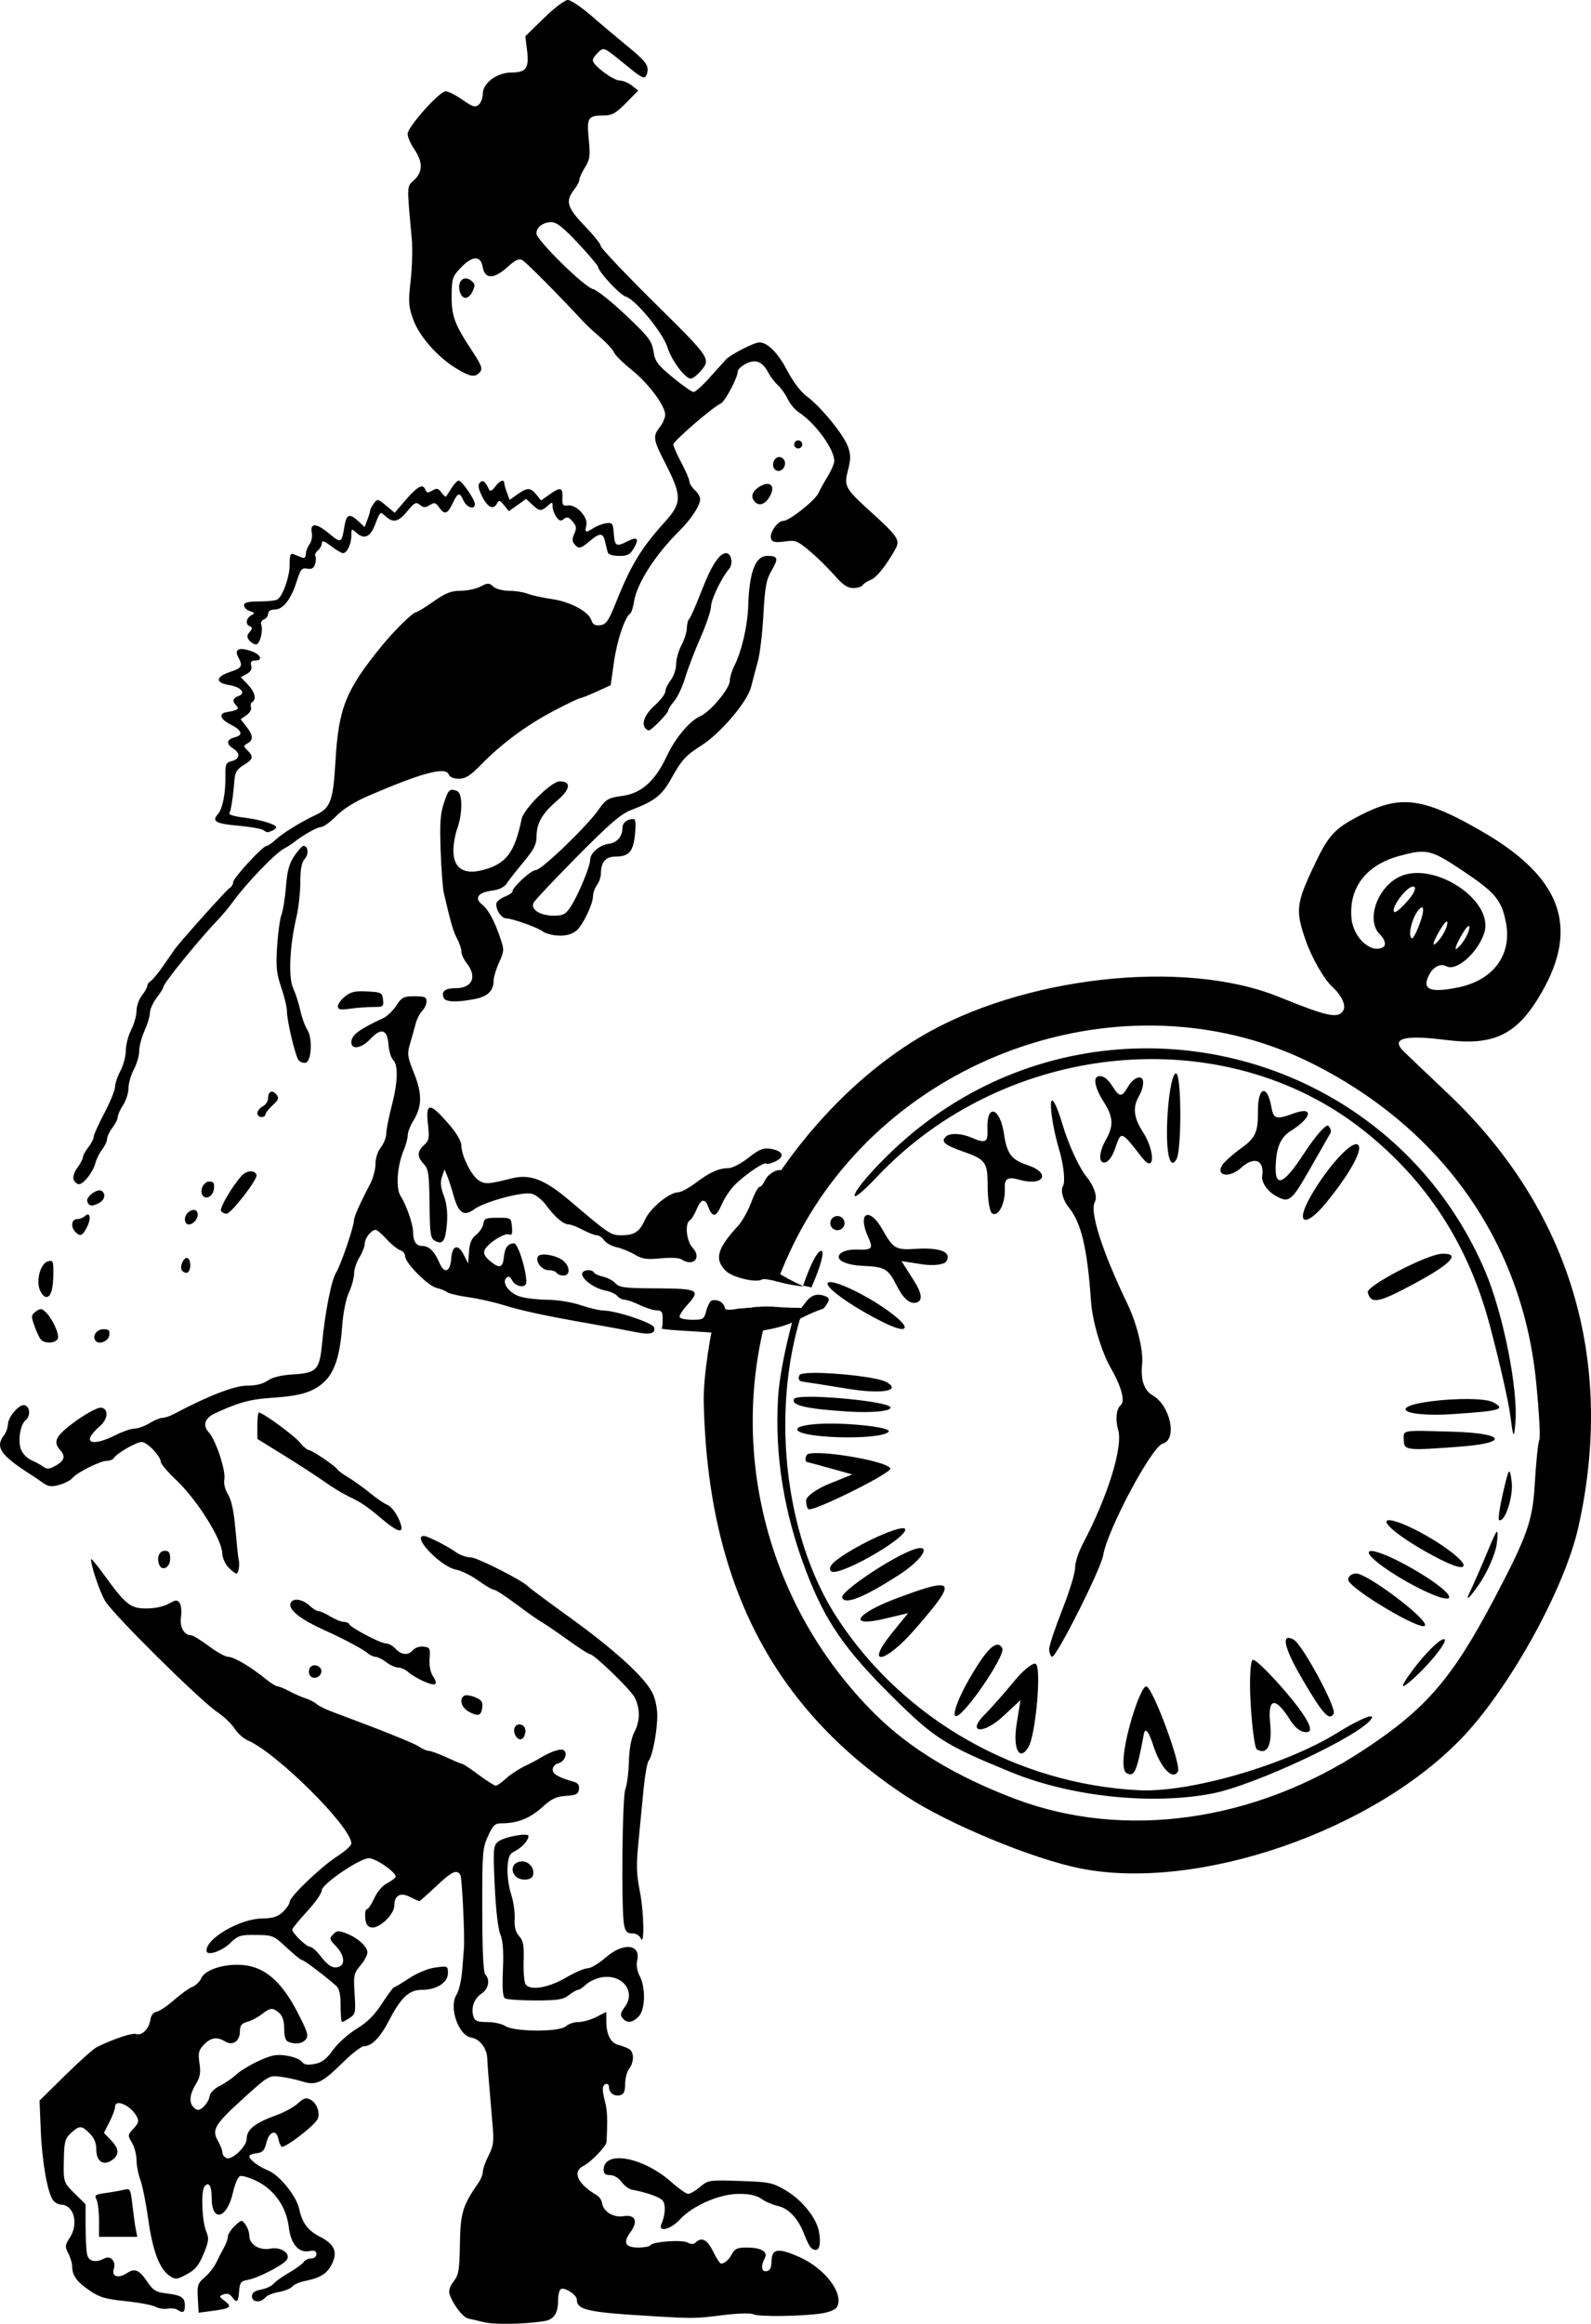
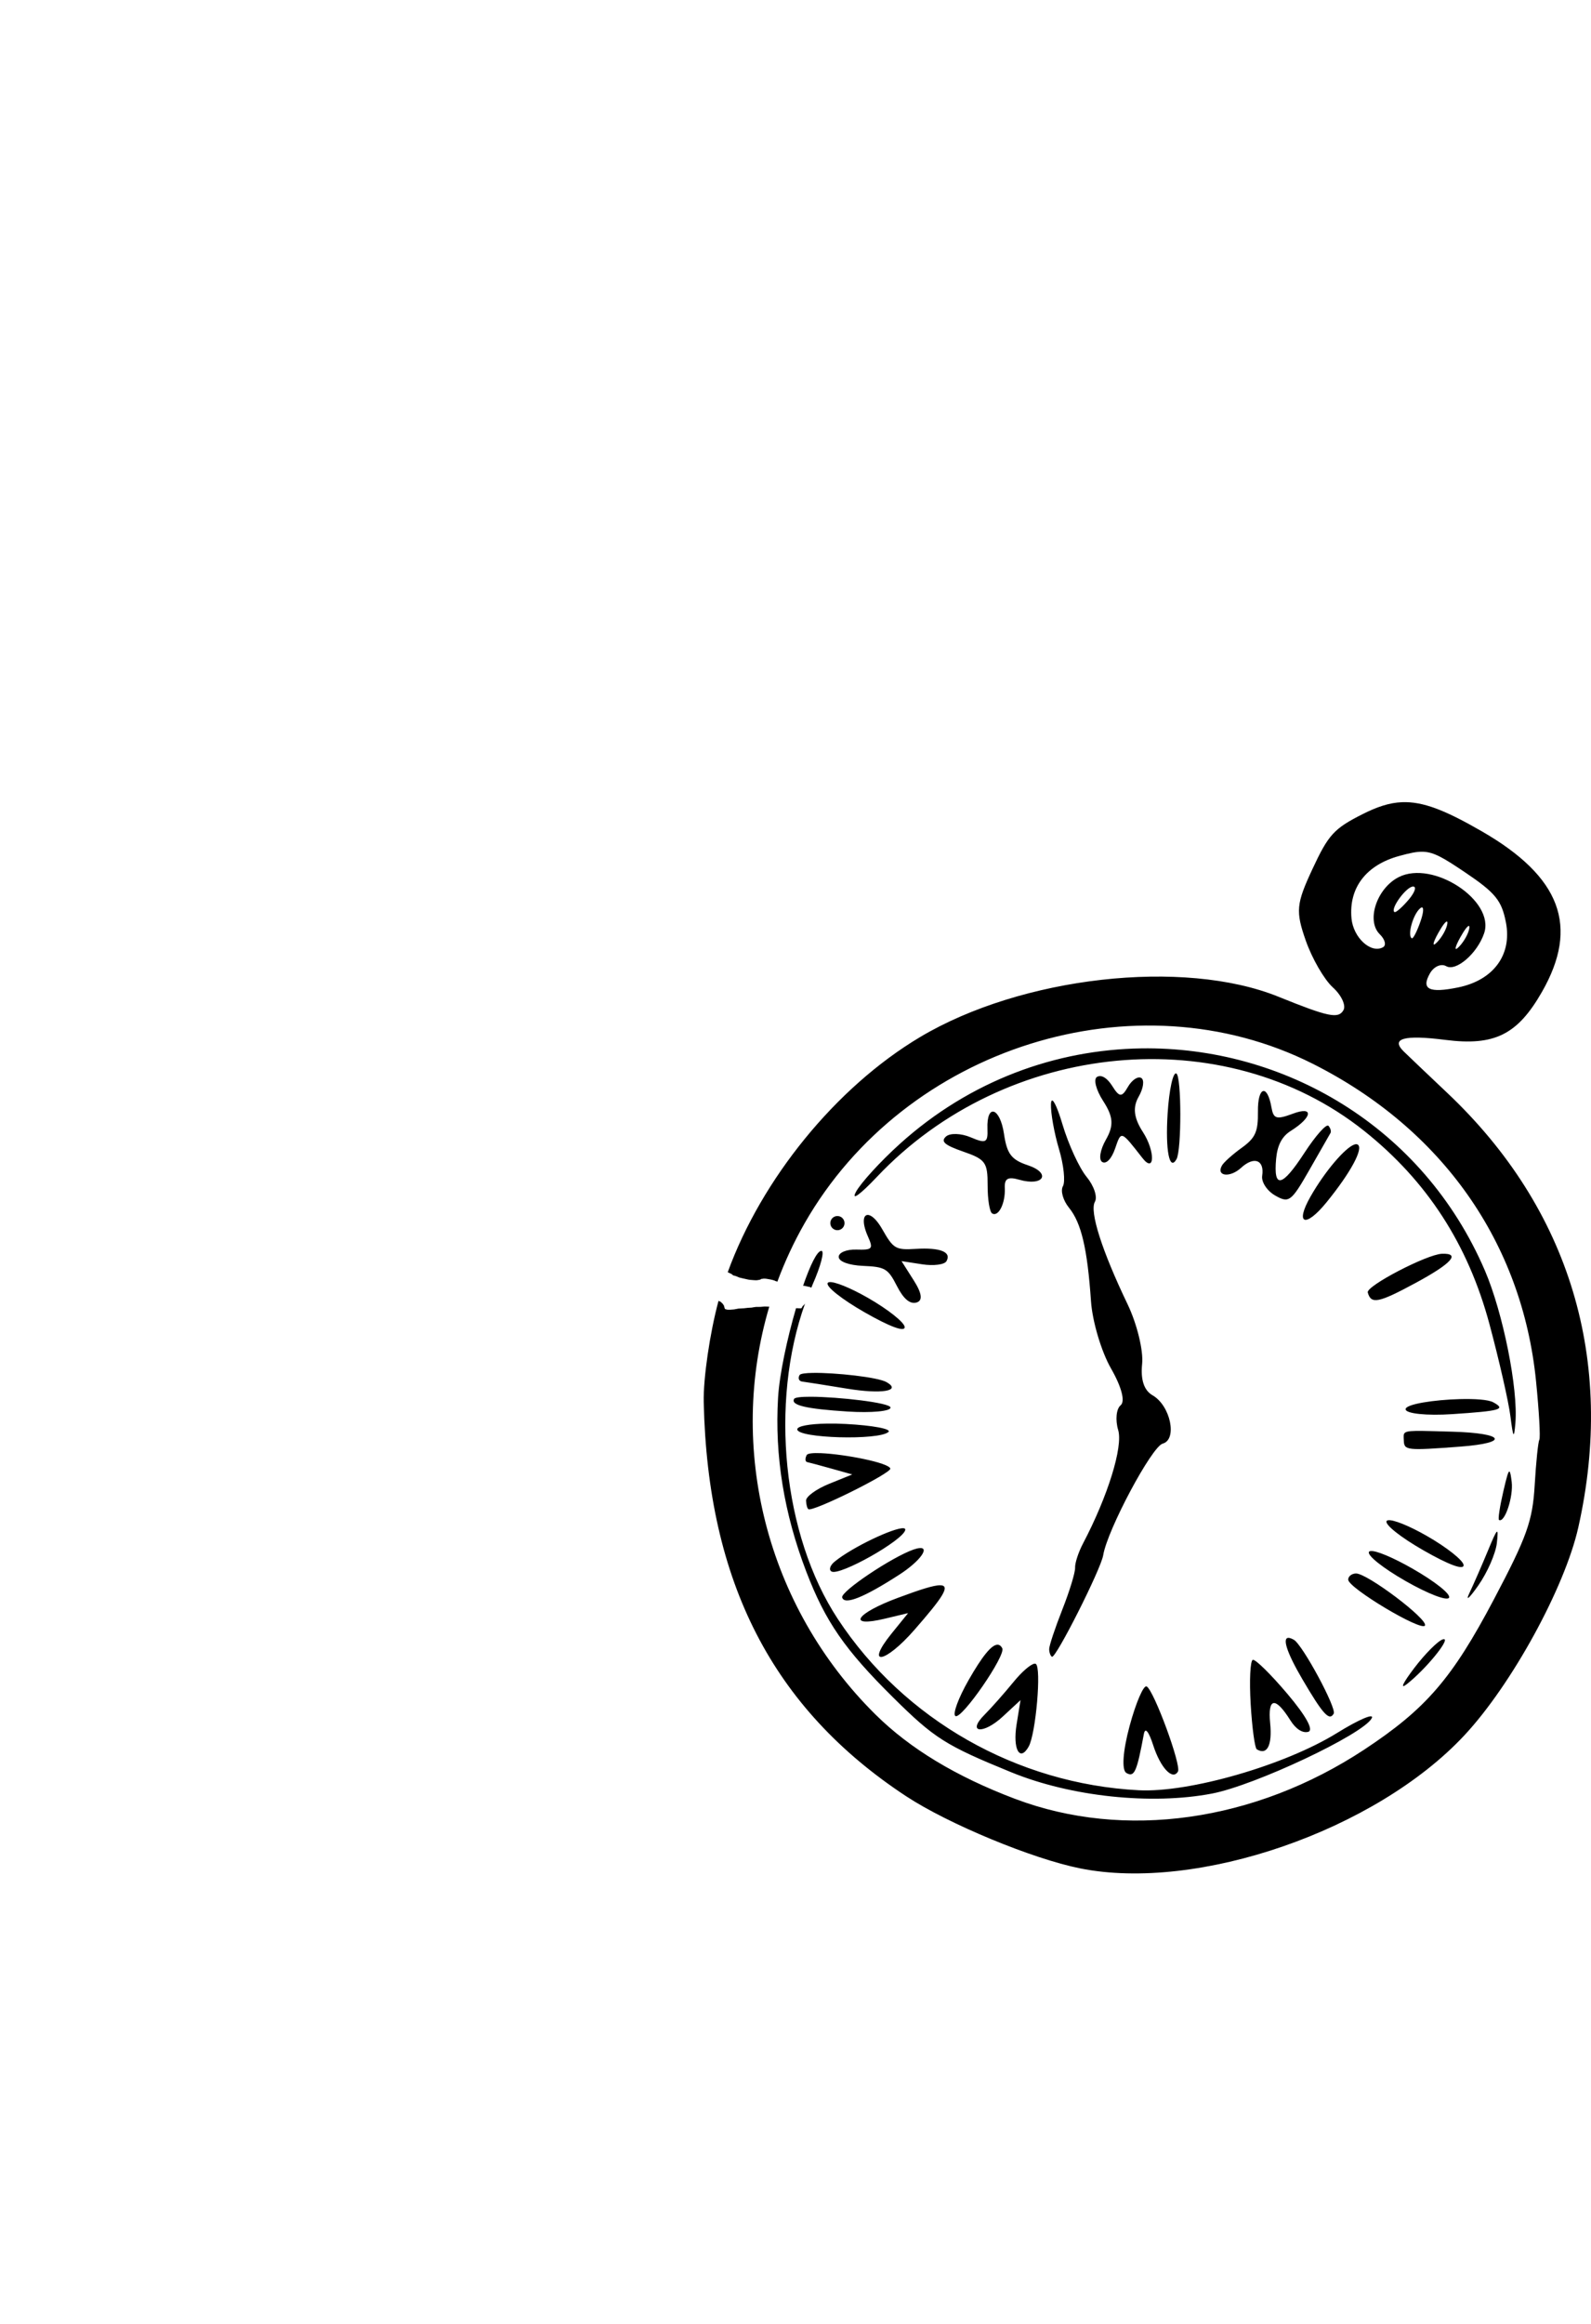
<svg xmlns="http://www.w3.org/2000/svg" xmlns:ns1="http://www.inkscape.org/namespaces/inkscape" xmlns:ns2="http://sodipodi.sourceforge.net/DTD/sodipodi-0.dtd" width="89.895mm" height="131.239mm" viewBox="0 0 89.895 131.239" version="1.1" id="svg1" xml:space="preserve" ns1:version="1.3.2 (091e20ef0f, 2023-11-25)" ns2:docname="time-punks-logo-v2.svg">
  <ns2:namedview id="namedview1" pagecolor="#ffffff" bordercolor="#666666" borderopacity="1.0" ns1:showpageshadow="2" ns1:pageopacity="0.0" ns1:pagecheckerboard="0" ns1:deskcolor="#d1d1d1" ns1:document-units="mm" ns1:zoom="8.0000002" ns1:cx="124.75" ns1:cy="303.18749" ns1:window-width="3440" ns1:window-height="1371" ns1:window-x="0" ns1:window-y="0" ns1:window-maximized="1" ns1:current-layer="layer1" showgrid="false" />
  <defs id="defs1" />
  <g ns1:label="Layer 1" ns1:groupmode="layer" id="layer1" transform="translate(-71.994,-82.88)">
    <path id="path3028" style="fill:#000000;stroke-width:0.401" d="M 151.207 128.184 C 150.489 128.214 149.797 128.447 148.978 128.861 C 147.364 129.676 147.055 130.015 146.147 131.965 C 145.232 133.929 145.193 134.342 145.772 135.997 C 146.127 137.011 146.814 138.2 147.3 138.64 C 147.785 139.079 148.056 139.659 147.903 139.927 C 147.615 140.43 147.059 140.315 144.227 139.169 C 138.863 137 129.716 138.03 123.977 141.45 C 119.221 144.284 115.021 149.473 113.112 154.729 C 113.127 154.736 113.137 154.74 113.175 154.758 C 113.232 154.785 113.27 154.799 113.316 154.823 C 113.361 154.847 113.369 154.866 113.402 154.893 C 113.435 154.921 113.486 154.923 113.519 154.929 C 113.552 154.935 113.68 154.991 113.732 155.015 C 113.785 155.039 113.847 155.045 113.889 155.057 C 113.932 155.068 114.029 155.093 114.073 155.099 C 114.116 155.105 114.212 155.136 114.28 155.146 C 114.348 155.157 114.406 155.164 114.512 155.17 C 114.618 155.177 114.636 155.182 114.713 155.182 C 114.789 155.182 114.775 155.176 114.862 155.164 C 114.95 155.152 114.939 155.152 114.992 155.119 C 115.044 155.085 115.032 155.112 115.064 155.103 C 115.095 155.094 115.138 155.091 115.138 155.091 L 115.22 155.091 C 115.254 155.091 115.332 155.103 115.393 155.115 C 115.454 155.127 115.495 155.133 115.555 155.144 C 115.615 155.154 115.647 155.168 115.715 155.186 C 115.784 155.203 115.781 155.216 115.781 155.216 L 115.908 155.258 L 115.917 155.261 C 116.336 154.133 116.847 153.028 117.458 151.96 C 123.155 142 136.16 137.922 146.169 142.957 C 153.475 146.632 157.996 153.051 158.782 160.865 C 158.954 162.575 159.038 164.072 158.969 164.193 C 158.901 164.313 158.782 165.466 158.707 166.756 C 158.588 168.779 158.272 169.663 156.4 173.208 C 154.041 177.678 152.565 179.387 149.077 181.688 C 142.9 185.762 135.521 186.804 129.352 184.471 L 129.351 184.471 C 126.02 183.212 123.405 181.633 121.455 179.701 C 115.263 173.57 113.093 164.637 115.46 156.672 L 115.395 156.672 C 115.352 156.672 115.314 156.672 115.254 156.666 C 115.195 156.661 115.036 156.679 114.971 156.685 C 114.907 156.691 114.765 156.685 114.71 156.688 C 114.655 156.691 114.462 156.727 114.462 156.727 L 114.257 156.739 L 114.033 156.764 L 113.719 156.782 C 113.719 156.782 113.513 156.822 113.472 156.828 C 113.431 156.834 113.285 156.845 113.256 156.845 L 113.114 156.845 C 113.083 156.845 113.034 156.828 113.005 156.822 C 112.976 156.815 112.957 156.799 112.957 156.799 L 112.945 156.783 L 112.921 156.698 L 112.893 156.601 L 112.817 156.497 L 112.716 156.402 L 112.592 156.345 C 112.102 158.156 111.726 160.723 111.756 162.069 C 111.982 172.231 115.648 179.361 123.198 184.325 L 123.199 184.325 C 125.57 185.884 130.319 187.853 133.019 188.395 C 139.665 189.731 149.719 186.253 154.732 180.885 C 157.404 178.023 160.407 172.544 161.172 169.137 C 163.285 159.725 160.7 151.154 153.773 144.606 C 152.619 143.515 151.508 142.458 151.305 142.258 C 150.561 141.524 151.329 141.311 153.655 141.607 C 156.433 141.961 157.734 141.316 159.117 138.899 C 161.235 135.197 160.187 132.401 155.714 129.825 C 153.671 128.647 152.403 128.135 151.207 128.184 z M 152.411 130.982 C 153.026 131.008 153.562 131.331 154.76 132.136 C 156.489 133.299 156.842 133.73 157.083 134.981 C 157.434 136.8 156.378 138.235 154.389 138.643 L 154.389 138.643 C 152.737 138.982 152.274 138.75 152.792 137.845 C 153.011 137.462 153.422 137.282 153.706 137.444 C 154.263 137.763 155.461 136.728 155.849 135.591 C 156.479 133.747 152.958 131.43 151.022 132.416 C 149.782 133.048 149.176 134.878 149.954 135.641 C 150.255 135.936 150.336 136.268 150.134 136.377 C 149.452 136.748 148.456 135.833 148.356 134.743 C 148.198 133.015 149.184 131.729 151.057 131.219 C 151.644 131.059 152.041 130.967 152.411 130.982 z M 151.831 132.947 C 152.052 132.939 151.938 133.278 151.578 133.699 C 151.217 134.121 150.862 134.431 150.788 134.389 C 150.519 134.235 151.44 132.96 151.831 132.947 z M 152.353 134.129 C 152.442 134.162 152.415 134.448 152.265 134.886 C 152.065 135.471 151.839 135.913 151.764 135.87 C 151.501 135.72 151.823 134.544 152.224 134.186 C 152.28 134.136 152.323 134.119 152.353 134.129 z M 153.753 134.925 C 153.774 134.934 153.782 134.974 153.772 135.047 L 153.771 135.047 C 153.732 135.337 153.469 135.81 153.187 136.098 C 152.905 136.386 152.937 136.149 153.259 135.571 C 153.5 135.137 153.69 134.896 153.753 134.925 z M 154.996 135.174 C 155.018 135.184 155.025 135.224 155.015 135.296 L 155.014 135.296 C 154.975 135.586 154.713 136.06 154.431 136.348 C 154.149 136.636 154.181 136.399 154.502 135.82 C 154.743 135.386 154.933 135.145 154.996 135.174 z M 136.477 142.087 C 131.669 142.159 126.818 143.89 122.84 147.478 C 121.738 148.472 120.618 149.698 120.351 150.202 L 120.352 150.202 C 120.078 150.719 120.594 150.347 121.537 149.349 C 128.846 141.613 141.17 140.45 149.077 146.75 C 152.618 149.571 154.94 153.151 156.149 157.65 C 156.696 159.688 157.23 162.028 157.334 162.85 C 157.494 164.107 157.539 164.169 157.617 163.243 C 157.779 161.317 156.918 157.017 155.893 154.632 C 152.378 146.456 144.489 141.967 136.477 142.087 z M 138.462 143.507 C 138.276 143.401 138.053 144.417 137.967 145.765 L 137.967 145.765 C 137.835 147.841 138.069 149.045 138.468 148.347 C 138.761 147.836 138.755 143.675 138.462 143.507 z M 134.181 143.654 C 134.111 143.648 134.044 143.661 133.982 143.695 C 133.763 143.814 133.918 144.429 134.327 145.061 C 134.902 145.95 134.936 146.446 134.478 147.246 C 134.153 147.816 134.061 148.381 134.275 148.504 C 134.504 148.635 134.802 148.321 135.002 147.738 C 135.351 146.723 135.32 146.712 136.544 148.279 C 137.246 149.178 137.272 147.896 136.573 146.815 C 136.056 146.017 135.984 145.421 136.33 144.817 C 136.601 144.343 136.666 143.866 136.475 143.756 C 136.283 143.647 135.944 143.876 135.721 144.266 C 135.382 144.859 135.24 144.852 134.848 144.226 C 134.626 143.873 134.391 143.674 134.181 143.654 z M 143.356 144.5 C 143.192 144.551 143.06 144.949 143.07 145.657 C 143.085 146.79 142.927 147.146 142.159 147.698 C 141.647 148.066 141.143 148.517 141.039 148.699 C 140.69 149.31 141.491 149.409 142.118 148.832 C 142.849 148.159 143.448 148.386 143.31 149.283 C 143.256 149.634 143.586 150.135 144.045 150.397 C 144.822 150.841 144.95 150.746 145.973 148.958 L 147.167 146.87 C 147.222 146.774 147.171 146.59 147.055 146.46 C 146.939 146.33 146.326 147.019 145.694 147.991 C 144.428 149.935 143.94 150.036 144.098 148.322 C 144.17 147.549 144.427 147.059 144.926 146.747 C 146.149 145.98 146.237 145.332 145.058 145.77 C 144.111 146.122 143.949 146.075 143.833 145.415 C 143.715 144.742 143.52 144.448 143.356 144.5 z M 131.438 145.032 C 131.403 145.038 131.381 145.102 131.376 145.229 C 131.356 145.725 131.559 146.868 131.828 147.768 C 132.097 148.669 132.198 149.615 132.051 149.871 C 131.905 150.127 132.059 150.674 132.395 151.087 C 133.091 151.943 133.432 153.392 133.638 156.369 C 133.716 157.51 134.225 159.217 134.768 160.163 C 135.368 161.209 135.581 162.024 135.31 162.245 C 135.066 162.444 135.004 163.072 135.173 163.639 C 135.456 164.588 134.589 167.382 133.183 170.055 C 132.926 170.544 132.726 171.157 132.739 171.418 C 132.751 171.679 132.427 172.741 132.018 173.778 C 131.609 174.814 131.275 175.819 131.275 176.009 L 131.275 176.01 C 131.276 176.201 131.346 176.396 131.431 176.445 C 131.641 176.566 134.198 171.503 134.327 170.71 C 134.56 169.281 137.069 164.577 137.689 164.408 C 138.53 164.179 138.128 162.258 137.117 161.68 C 136.634 161.403 136.434 160.802 136.527 159.903 C 136.604 159.155 136.236 157.646 135.71 156.548 C 134.25 153.505 133.546 151.296 133.859 150.748 C 134.015 150.476 133.804 149.845 133.391 149.345 C 132.978 148.846 132.364 147.513 132.027 146.382 C 131.768 145.514 131.543 145.013 131.438 145.032 z M 128.15 145.665 C 127.937 145.6 127.759 145.905 127.787 146.632 C 127.818 147.417 127.702 147.475 126.839 147.109 C 126.299 146.88 125.672 146.86 125.445 147.064 C 125.131 147.347 125.363 147.55 126.417 147.916 C 127.679 148.354 127.8 148.522 127.797 149.828 C 127.795 150.615 127.911 151.327 128.054 151.41 C 128.414 151.621 128.807 150.829 128.767 149.973 C 128.742 149.434 128.941 149.32 129.586 149.505 C 130.962 149.898 131.409 149.134 130.065 148.685 C 129.138 148.376 128.889 148.048 128.722 146.918 C 128.61 146.165 128.363 145.73 128.15 145.665 z M 148.523 147.516 C 148.008 147.685 146.868 149.008 146.047 150.445 C 145.142 152.027 145.744 152.255 146.942 150.784 C 148.314 149.099 149.057 147.72 148.703 147.517 C 148.657 147.491 148.596 147.492 148.523 147.516 z M 121.104 151.505 C 120.779 151.41 120.656 151.864 121.036 152.715 C 121.347 153.414 121.292 153.475 120.372 153.449 C 119.819 153.434 119.375 153.621 119.383 153.867 C 119.392 154.128 119.961 154.336 120.76 154.37 C 122.004 154.423 122.17 154.522 122.673 155.509 C 123.041 156.232 123.405 156.541 123.772 156.441 C 124.14 156.341 124.092 155.929 123.627 155.196 L 122.932 154.101 L 124.099 154.281 C 124.741 154.38 125.358 154.301 125.471 154.105 C 125.768 153.584 125.123 153.326 123.736 153.41 C 122.596 153.479 122.474 153.408 121.844 152.302 C 121.568 151.816 121.3 151.561 121.104 151.505 z M 119.358 151.558 C 119.203 151.539 119.044 151.613 118.962 151.756 C 118.852 151.948 118.919 152.194 119.111 152.303 C 119.302 152.413 119.548 152.346 119.658 152.155 C 119.768 151.963 119.701 151.717 119.509 151.607 C 119.461 151.58 119.41 151.564 119.358 151.558 z M 118.402 153.521 C 118.156 153.53 117.768 154.342 117.371 155.491 C 117.388 155.492 117.407 155.494 117.437 155.497 C 117.499 155.503 117.497 155.507 117.497 155.507 L 117.627 155.537 L 117.769 155.567 C 117.769 155.567 117.791 155.578 117.836 155.603 C 117.859 155.548 117.878 155.49 117.903 155.436 C 118.371 154.376 118.596 153.514 118.402 153.521 z M 153.469 153.686 C 152.62 153.715 149.176 155.509 149.275 155.871 C 149.46 156.551 149.878 156.468 151.975 155.336 C 154.01 154.237 154.542 153.649 153.469 153.686 z M 118.842 155.29 C 118.802 155.297 118.774 155.313 118.76 155.337 C 118.647 155.534 119.554 156.253 120.844 156.991 C 122.277 157.811 123.121 158.122 123.111 157.826 C 123.102 157.567 122.165 156.823 121.027 156.172 C 120.024 155.598 119.125 155.241 118.842 155.29 z M 117.48 156.498 C 117.457 156.528 117.404 156.598 117.364 156.63 C 117.313 156.67 117.341 156.664 117.306 156.721 C 117.271 156.778 117.252 156.767 117.252 156.767 L 117.176 156.767 C 117.14 156.767 117.078 156.761 117.017 156.761 C 117.002 156.761 116.987 156.76 116.971 156.759 C 116.472 158.47 116.036 160.484 115.956 161.818 C 115.761 165.088 116.289 168.344 117.55 171.636 C 118.63 174.456 119.721 176.035 122.462 178.748 C 124.797 181.058 125.412 181.448 129.138 182.97 C 132.502 184.345 137.047 184.827 140.474 184.171 C 142.896 183.708 148.993 180.838 149.496 179.925 C 149.673 179.603 148.792 179.975 147.538 180.751 C 144.596 182.572 139.187 184.132 136.33 183.983 C 129.452 183.626 123.075 179.997 119.332 174.311 C 116.213 169.574 115.479 162.089 117.48 156.498 z M 117.922 160.414 C 117.505 160.42 117.217 160.458 117.173 160.535 L 117.172 160.535 C 117.068 160.717 117.135 160.883 117.321 160.904 C 117.506 160.926 118.65 161.106 119.863 161.305 C 121.805 161.624 122.956 161.433 122.087 160.936 C 121.591 160.653 119.174 160.394 117.922 160.414 z M 117.797 161.761 C 117.278 161.76 116.914 161.795 116.864 161.882 C 116.66 162.239 117.536 162.446 119.886 162.596 C 121.227 162.681 122.318 162.58 122.311 162.371 C 122.301 162.097 119.354 161.764 117.797 161.761 z M 154.468 161.894 C 153.049 161.932 151.403 162.174 151.413 162.469 C 151.424 162.715 152.608 162.839 154.048 162.743 C 156.792 162.56 157.091 162.474 156.37 162.076 C 156.089 161.921 155.319 161.871 154.468 161.894 z M 118.713 163.277 C 117.727 163.294 117.035 163.418 117.041 163.604 L 117.041 163.604 C 117.058 164.107 121.648 164.237 122.193 163.75 C 122.383 163.58 121.298 163.377 119.782 163.298 C 119.403 163.278 119.041 163.271 118.713 163.277 z M 152.373 163.69 C 151.189 163.675 151.296 163.772 151.312 164.232 C 151.331 164.792 151.471 164.807 154.511 164.577 C 157.318 164.364 157.012 163.816 154.039 163.733 C 153.306 163.713 152.768 163.695 152.373 163.69 z M 118.384 164.947 C 117.941 164.928 117.627 164.957 117.575 165.054 C 117.472 165.249 117.485 165.428 117.603 165.452 C 117.721 165.476 118.342 165.642 118.983 165.822 L 120.149 166.149 L 118.836 166.681 C 118.114 166.973 117.53 167.399 117.538 167.628 C 117.545 167.856 117.606 168.074 117.673 168.112 C 117.943 168.267 122.368 166.071 122.299 165.816 C 122.208 165.485 119.713 165.002 118.384 164.947 z M 157.292 165.995 C 157.224 165.921 157.13 166.265 156.931 167.124 C 156.735 167.965 156.627 168.683 156.691 168.719 C 157.014 168.904 157.512 167.403 157.407 166.56 C 157.366 166.235 157.334 166.04 157.292 165.995 z M 150.422 168.736 C 150.382 168.743 150.354 168.757 150.34 168.781 C 150.227 168.978 151.134 169.698 152.424 170.436 C 153.857 171.256 154.701 171.567 154.691 171.271 C 154.682 171.012 153.744 170.267 152.607 169.617 C 151.604 169.043 150.705 168.686 150.422 168.736 z M 123.046 169.187 C 122.534 169.136 120.168 170.243 119.152 171.073 L 119.152 171.073 C 118.892 171.286 118.813 171.536 118.977 171.63 C 119.437 171.892 123.025 169.871 123.143 169.284 C 123.154 169.225 123.119 169.194 123.046 169.187 z M 156.56 169.392 C 156.49 169.452 156.339 169.791 156.07 170.442 C 155.73 171.265 155.258 172.346 155.02 172.845 C 154.781 173.344 155.006 173.153 155.519 172.421 C 156.033 171.689 156.505 170.608 156.57 170.019 C 156.621 169.552 156.631 169.332 156.56 169.392 z M 123.944 170.308 C 123.858 170.316 123.75 170.342 123.616 170.388 C 122.403 170.806 119.487 172.759 119.578 173.094 C 119.7 173.542 120.803 173.103 122.803 171.811 C 123.992 171.043 124.539 170.249 123.944 170.308 z M 149.429 170.475 C 149.386 170.482 149.357 170.497 149.343 170.521 C 149.231 170.718 150.13 171.434 151.406 172.164 C 152.683 172.894 153.755 173.306 153.868 173.11 C 153.98 172.914 153.081 172.198 151.804 171.468 C 150.688 170.829 149.727 170.433 149.429 170.475 z M 148.606 171.741 C 148.361 171.749 148.165 171.908 148.171 172.093 C 148.187 172.567 152.309 175.029 152.507 174.683 C 152.704 174.338 149.233 171.72 148.606 171.741 z M 125.122 172.407 C 124.751 172.4 123.966 172.657 122.732 173.115 C 120.331 174.004 119.823 174.812 121.99 174.294 L 123.304 173.98 L 122.374 175.128 C 120.844 177.018 121.991 176.838 123.66 174.926 C 125.202 173.16 125.739 172.417 125.122 172.407 z M 144.86 175.384 C 144.405 175.287 144.664 176.151 145.579 177.711 C 146.746 179.7 147.103 180.092 147.351 179.658 C 147.526 179.351 145.593 175.768 145.099 175.485 C 145.005 175.432 144.925 175.398 144.86 175.384 z M 153.595 175.452 C 153.576 175.449 153.549 175.452 153.514 175.463 C 153.238 175.551 152.516 176.275 151.91 177.071 C 151.249 177.94 151.08 178.306 151.489 177.986 C 152.535 177.164 153.887 175.511 153.595 175.452 z M 128.346 175.764 C 128.01 175.775 127.489 176.421 126.725 177.757 C 126.141 178.778 125.805 179.694 125.979 179.794 C 126.331 179.995 128.841 176.36 128.624 175.962 C 128.551 175.827 128.459 175.76 128.346 175.764 z M 142.782 176.618 C 142.635 176.658 142.58 177.784 142.66 179.119 C 142.739 180.455 142.895 181.602 143.004 181.671 C 143.586 182.028 143.886 181.448 143.761 180.201 C 143.616 178.74 144.052 178.677 144.904 180.037 C 145.212 180.528 145.59 180.771 145.912 180.684 C 146.234 180.596 145.794 179.793 144.738 178.544 C 143.809 177.445 142.929 176.578 142.782 176.618 z M 130.44 176.837 C 130.219 176.873 129.729 177.294 129.265 177.862 C 128.734 178.511 128.001 179.34 127.637 179.703 C 126.591 180.745 127.537 180.856 128.653 179.822 L 129.655 178.894 L 129.433 180.269 C 129.209 181.66 129.611 182.403 130.113 181.525 C 130.522 180.81 130.848 177.035 130.517 176.846 C 130.498 176.835 130.471 176.832 130.44 176.837 z M 136.784 178.121 C 136.613 178.023 136.18 179.023 135.822 180.343 C 135.436 181.769 135.361 182.851 135.638 183.009 C 136.087 183.266 136.225 182.957 136.626 180.802 C 136.699 180.412 136.899 180.657 137.156 181.452 C 137.568 182.723 138.253 183.447 138.551 182.926 C 138.751 182.577 137.2 178.359 136.784 178.121 z " />
-     <path id="path5207" d="m 99.35,214.029 c -0.333,-0.082 -0.741,-0.18 -0.91,-0.214 -0.296,-0.061 -0.868,-0.82 -1.05,-1.392 -0.056,-0.177 0.034,-0.447 0.235,-0.704 0.286,-0.362 0.331,-0.63 0.355,-2.109 0.026,-1.752 0.159,-2.185 1.042,-3.448 0.14,-0.198 0.254,-0.484 0.254,-0.638 0,-0.151 0.146,-0.558 0.323,-0.908 0.278,-0.548 0.31,-0.786 0.222,-1.775 -0.214,-2.49 -0.278,-3.286 -0.299,-3.747 -0.026,-0.548 -0.437,-1.074 -0.892,-1.14 -0.743,-0.114 -1.294,-1.736 -0.831,-2.445 0.13,-0.196 0.27,-0.828 0.315,-1.405 0.045,-0.577 0.087,-1.119 0.093,-1.201 0.053,-0.667 -0.106,-3.985 -0.198,-4.133 -0.206,-0.336 -0.479,-0.209 -1.381,0.643 -0.484,0.46 -0.91,0.833 -0.944,0.833 -0.034,0 -0.269,-0.106 -0.521,-0.235 -0.548,-0.283 -0.891,-0.093 -0.891,0.497 0,0.482 -0.84,1.289 -1.275,1.225 -0.235,-0.034 -0.329,-0.172 -0.365,-0.537 -0.026,-0.273 0.015,-0.495 0.091,-0.495 0.076,0 0.263,-0.278 0.416,-0.616 0.153,-0.339 0.466,-0.714 0.696,-0.833 0.23,-0.119 0.459,-0.28 0.509,-0.362 0.124,-0.201 -1.099,-1.069 -1.506,-1.069 -0.513,0 -2.661,1.463 -2.661,1.812 0,0.161 -0.375,0.701 -0.834,1.196 -0.459,0.495 -0.834,0.955 -0.834,1.024 0,0.201 0.799,0.974 1.006,0.974 0.105,0 0.369,0.233 0.586,0.516 0.436,0.572 0.718,0.733 1.062,0.601 0.354,-0.138 0.268,-0.677 -0.182,-1.148 -0.379,-0.397 -0.391,-0.447 -0.162,-0.675 0.215,-0.217 0.314,-0.222 0.751,-0.05 0.654,0.259 1.185,0.741 1.185,1.074 0,0.146 -0.179,0.479 -0.399,0.738 -0.371,0.442 -0.393,0.553 -0.326,1.603 0.067,1.05 0.049,1.143 -0.278,1.357 -0.193,0.127 -0.387,0.23 -0.432,0.23 -0.045,0 -0.081,-0.41 -0.081,-0.91 0,-0.677 -0.068,-0.971 -0.265,-1.146 -0.643,-0.569 -1.787,-1.434 -1.899,-1.434 -0.068,0 -0.464,-0.318 -0.882,-0.709 -0.735,-0.688 -0.788,-0.709 -1.729,-0.72 -0.89,-0.011 -1.012,0.029 -1.472,0.468 -0.488,0.468 -1.314,0.736 -1.329,0.431 -0.034,-0.693 1.874,-1.807 3.132,-1.826 0.621,-0.011 0.884,-0.093 1.181,-0.37 0.21,-0.198 0.382,-0.45 0.382,-0.561 0,-0.296 1.765,-1.987 2.692,-2.582 0.438,-0.28 0.796,-0.606 0.796,-0.722 0,-0.934 -4.209,-5.12 -5.857,-5.826 -0.24,-0.103 -0.573,-0.402 -0.74,-0.664 -0.167,-0.265 -0.603,-0.68 -0.969,-0.926 -0.985,-0.661 -5.902,-5.527 -6.339,-6.273 -0.322,-0.55 -0.798,-1.953 -0.804,-2.368 -7.93e-4,-0.074 0.314,0.302 0.699,0.833 1.268,1.746 1.523,1.95 2.425,1.95 0.474,0 0.981,-0.106 1.262,-0.265 0.414,-0.235 0.488,-0.238 0.624,-0.04 0.085,0.127 0.117,0.479 0.073,0.786 -0.083,0.569 0.179,1.035 0.578,1.035 0.101,0 0.546,0.273 0.99,0.606 0.444,0.333 0.938,0.609 1.098,0.609 0.32,0 1.282,0.566 2.102,1.236 0.29,0.238 0.598,0.431 0.685,0.431 0.087,0 0.395,0.127 0.686,0.283 0.291,0.153 0.699,0.333 0.908,0.397 0.208,0.064 0.482,0.204 0.607,0.312 0.125,0.108 0.5,0.299 0.834,0.423 2.939,1.095 4.687,1.797 4.966,1.992 0.183,0.127 0.425,0.233 0.537,0.233 0.112,0 0.576,0.169 1.031,0.378 0.458,0.209 0.865,0.378 0.908,0.378 0.042,0 0.447,0.273 0.9,0.609 0.45,0.333 0.881,0.606 0.955,0.606 0.077,0 0.328,-0.177 0.564,-0.394 0.233,-0.217 0.704,-0.529 1.045,-0.696 0.341,-0.164 0.722,-0.362 0.847,-0.442 0.638,-0.4 1.262,-0.603 1.405,-0.46 0.214,0.214 0.016,0.64 -0.344,0.736 -0.167,0.042 -0.302,0.198 -0.302,0.347 0,0.251 0.336,0.445 1.185,0.685 0.249,0.071 0.336,0.193 0.302,0.426 -0.04,0.275 -0.161,0.336 -0.736,0.373 -0.558,0.037 -0.815,0.161 -1.344,0.643 -0.672,0.614 -1.389,0.902 -2.244,0.905 -0.431,0 -0.521,0.079 -0.815,0.722 -0.31,0.672 -0.331,0.942 -0.325,4.186 0.003,2.299 0.061,3.522 0.172,3.633 0.286,0.286 0.183,0.818 -0.212,1.074 -0.421,0.275 -0.611,0.818 -0.46,1.294 0.082,0.257 0.225,0.315 0.778,0.315 0.37,0 0.831,0.101 1.019,0.225 0.511,0.333 3.056,0.347 3.421,0.018 0.148,-0.135 0.471,-0.243 0.717,-0.243 0.246,0 0.704,-0.13 1.013,-0.288 l 0.561,-0.286 v 0.505 c 0,0.791 0.243,1.262 0.717,1.373 0.23,0.056 0.505,0.169 0.611,0.251 0.251,0.198 0.233,0.725 -0.042,1.087 -0.124,0.164 -0.222,0.548 -0.222,0.855 0,0.426 -0.071,0.579 -0.291,0.638 -0.318,0.082 -0.619,-0.138 -0.619,-0.45 0,-0.251 -0.259,-0.259 -0.341,-0.011 -0.034,0.103 0.013,0.463 0.106,0.796 0.14,0.513 0.161,1.008 0.093,2.31 -0.013,0.233 -0.878,1.13 -1.291,1.336 -0.664,0.331 -0.362,1.013 0.738,1.664 0.143,0.082 0.275,0.28 0.299,0.439 0.069,0.487 0.643,0.839 1.212,0.746 0.672,-0.108 0.844,0.288 0.392,0.902 -0.439,0.593 -0.296,0.868 0.447,0.868 0.331,0 0.638,-0.058 0.683,-0.13 0.127,-0.206 1.775,-0.325 2.103,-0.151 0.204,0.111 0.341,0.108 0.458,-0.008 0.331,-0.328 0.656,-0.159 0.984,0.516 0.183,0.376 0.384,0.683 0.447,0.68 0.206,-0.003 0.445,-0.217 0.63,-0.566 0.14,-0.267 0.31,-0.341 0.791,-0.341 0.847,0 1.246,0.23 1.048,0.603 -0.241,0.45 -0.191,0.791 0.111,0.733 0.191,-0.037 0.267,-0.201 0.273,-0.579 0.011,-0.704 0.384,-0.751 1.59,-0.212 1.45,0.651 2.508,2.064 2.109,2.81 -0.079,0.148 -0.434,0.296 -0.857,0.362 -1.082,0.169 -3.569,0.204 -3.866,0.053 -0.151,-0.079 -0.87,-0.058 -1.744,0.05 -1.537,0.191 -1.638,0.193 -3.913,0.058 -3.717,-0.217 -4.321,-0.347 -4.321,-0.942 0,-0.259 -0.699,-0.717 -0.905,-0.59 -0.085,0.056 -0.156,0.339 -0.156,0.63 0,0.751 -0.233,1.093 -0.799,1.183 -1.106,0.172 -2.805,0.201 -3.373,0.058 z m -17.335,-0.709 c -0.11,-0.069 -0.358,-0.095 -0.552,-0.058 -0.194,0.037 -0.5,-0.011 -0.682,-0.108 -0.181,-0.098 -0.944,-0.241 -1.695,-0.318 -1.14,-0.119 -1.477,-0.217 -2.036,-0.603 -0.722,-0.495 -0.978,-0.852 -0.978,-1.357 0,-0.175 -0.098,-0.508 -0.218,-0.741 -0.196,-0.378 -0.189,-0.463 0.075,-0.865 0.528,-0.799 0.243,-1.884 -0.495,-1.884 -0.129,0 -0.323,-0.106 -0.43,-0.235 -0.317,-0.381 -0.631,-2.14 -0.707,-3.953 l -0.07,-1.688 1.461,-1.439 c 0.804,-0.788 1.611,-1.508 1.794,-1.593 1.055,-0.5 1.976,-0.802 2.212,-0.725 0.33,0.103 0.729,-0.31 0.8,-0.828 0.032,-0.23 0.168,-0.4 0.352,-0.434 0.165,-0.032 0.609,-0.331 0.986,-0.664 0.377,-0.333 0.84,-0.664 1.028,-0.738 0.189,-0.071 0.418,-0.294 0.509,-0.495 0.27,-0.59 1.777,-0.939 2.847,-0.654 0.988,0.262 1.812,1.082 2.584,2.577 0.565,1.093 0.64,1.333 0.474,1.535 -0.205,0.246 -0.573,0.302 -0.981,0.143 -0.166,-0.064 -0.24,-0.288 -0.24,-0.733 0,-0.431 -0.092,-0.728 -0.277,-0.894 -0.361,-0.325 -0.508,-0.318 -0.995,0.066 -0.222,0.175 -0.589,0.368 -0.817,0.429 -0.325,0.09 -0.413,0.204 -0.413,0.537 0,0.55 -0.412,0.836 -0.832,0.574 -0.455,-0.286 -0.822,-0.23 -1.208,0.183 -0.297,0.315 -0.333,0.468 -0.247,1.045 0.08,0.537 0.037,0.781 -0.208,1.185 -0.368,0.603 -0.397,1.082 -0.081,1.344 0.188,0.156 0.284,0.143 0.522,-0.074 0.161,-0.146 0.313,-0.41 0.338,-0.59 0.028,-0.193 0.26,-0.431 0.577,-0.59 0.292,-0.146 0.708,-0.431 0.926,-0.635 0.217,-0.204 0.79,-0.553 1.272,-0.773 0.721,-0.331 1.001,-0.384 1.57,-0.299 0.381,0.058 0.77,0.209 0.864,0.339 0.128,0.175 0.312,0.209 0.722,0.132 0.421,-0.079 0.665,-0.265 1.042,-0.788 0.27,-0.376 0.871,-0.915 1.334,-1.196 0.604,-0.368 1.011,-0.773 1.438,-1.431 0.328,-0.508 0.636,-0.921 0.684,-0.921 0.048,0 0.435,-0.23 0.858,-0.508 0.455,-0.299 1.058,-0.548 1.475,-0.603 0.693,-0.095 0.706,-0.09 0.706,0.323 0,0.529 -0.643,0.939 -1.475,0.939 -0.723,0 -1.172,0.421 -1.861,1.744 -0.498,0.958 -0.962,1.431 -1.404,1.437 -0.145,0.003 -0.663,0.397 -1.151,0.876 -1.233,1.214 -1.544,1.36 -2.345,1.114 -0.351,-0.108 -0.918,-0.23 -1.261,-0.27 -0.604,-0.071 -0.667,-0.034 -1.989,1.162 -1.686,1.527 -1.874,1.831 -1.515,2.455 0.143,0.251 0.26,0.553 0.26,0.675 0,0.122 0.106,0.262 0.237,0.31 0.308,0.119 1.128,-0.661 1.131,-1.074 0.004,-0.553 0.447,-0.902 1.742,-1.376 0.417,-0.153 0.939,-0.442 1.16,-0.646 0.334,-0.304 0.455,-0.339 0.718,-0.198 0.362,0.196 0.561,0.791 0.372,1.119 -0.234,0.407 -1.894,1.659 -2.021,1.527 -0.069,-0.074 -0.149,-0.27 -0.179,-0.434 -0.099,-0.553 -0.514,-0.439 -0.667,0.183 -0.116,0.471 -0.217,0.582 -0.559,0.622 -0.229,0.026 -0.417,0.101 -0.417,0.164 0,0.201 0.502,0.579 1.089,0.823 0.628,0.259 1.57,1.431 1.728,2.148 0.18,0.82 0.485,1.225 1.193,1.59 0.836,0.429 1.01,0.881 0.619,1.606 -0.269,0.5 -0.653,0.722 -1.548,0.9 -0.265,0.053 -0.559,0.188 -0.653,0.302 -0.094,0.111 -0.436,0.249 -0.76,0.304 -0.324,0.056 -0.67,0.196 -0.768,0.315 -0.264,0.318 -0.748,0.273 -0.748,-0.071 0,-0.204 0.145,-0.312 0.515,-0.381 0.284,-0.053 0.602,-0.201 0.708,-0.331 0.106,-0.127 0.505,-0.413 0.887,-0.632 0.382,-0.22 0.749,-0.489 0.816,-0.598 0.067,-0.108 0.254,-0.196 0.417,-0.196 0.171,0 0.296,-0.103 0.296,-0.246 0,-0.183 -0.101,-0.225 -0.403,-0.169 -0.598,0.116 -1.043,-0.407 -1.155,-1.352 -0.133,-1.119 -0.803,-2.098 -1.768,-2.58 -0.426,-0.212 -0.87,-0.349 -0.987,-0.304 -0.116,0.045 -0.296,0.46 -0.4,0.923 -0.336,1.5 -1.203,1.72 -1.203,0.304 0,-0.685 -0.171,-0.95 -0.409,-0.632 -0.202,0.27 -0.139,1.947 0.094,2.508 0.174,0.421 0.157,0.572 -0.144,1.296 -0.269,0.648 -0.469,0.892 -0.947,1.146 -0.557,0.299 -0.636,0.307 -0.962,0.093 -0.574,-0.376 -0.963,-1.4 -1.213,-3.186 -0.128,-0.918 -0.33,-1.926 -0.448,-2.241 -0.119,-0.315 -0.216,-0.815 -0.216,-1.114 0,-0.299 -0.116,-0.738 -0.258,-0.979 -0.249,-0.421 -0.246,-0.45 0.089,-0.804 0.283,-0.302 0.316,-0.426 0.181,-0.68 -0.334,-0.624 -1.225,-1.021 -1.225,-0.548 0,0.13 -0.142,0.513 -0.315,0.852 l -0.315,0.619 0.391,0.407 c 0.477,0.497 0.496,0.831 0.064,1.135 -0.487,0.339 -0.886,0.069 -0.886,-0.603 0,-0.365 -0.119,-0.651 -0.372,-0.905 -0.458,-0.458 -0.573,-0.463 -1.052,-0.032 -0.324,0.291 -0.383,0.487 -0.405,1.328 -0.038,1.46 -0.04,1.455 0.616,2.103 l 0.606,0.601 0.002,1.265 c 0.001,0.693 0.043,1.416 0.094,1.603 0.098,0.365 0.489,0.445 0.96,0.193 0.359,-0.193 0.677,0.161 0.539,0.595 -0.136,0.429 0.252,0.553 0.736,0.235 0.461,-0.304 0.702,-0.196 1.191,0.532 0.296,0.439 0.471,0.542 1.034,0.609 0.861,0.103 1.056,0.23 1.056,0.688 0,0.392 -0.1,0.447 -0.427,0.238 z m 1.156,-0.646 c -0.042,-0.738 -0.006,-0.849 0.391,-1.185 0.241,-0.206 0.535,-0.582 0.654,-0.836 0.119,-0.254 0.313,-0.632 0.432,-0.841 0.119,-0.206 0.217,-0.487 0.219,-0.616 0.001,-0.132 0.178,-0.405 0.393,-0.609 0.383,-0.36 0.396,-0.36 0.607,-0.071 0.118,0.161 0.215,0.45 0.215,0.64 0,0.484 0.585,0.836 1.192,0.714 0.609,-0.122 1.195,0.307 0.902,0.659 -0.26,0.315 -1.638,1.013 -2.17,1.103 -0.4,0.066 -0.461,0.146 -0.502,0.646 -0.052,0.627 -0.133,0.691 -0.407,0.315 -0.122,-0.167 -0.281,-0.214 -0.471,-0.14 -0.269,0.103 -0.265,0.124 0.074,0.381 0.433,0.328 0.319,0.418 -0.704,0.553 l -0.779,0.103 z m 34.674,-2.826 c -0.087,-0.061 -0.275,-0.418 -0.415,-0.794 -0.331,-0.881 -0.876,-1.463 -1.503,-1.598 -0.275,-0.061 -0.683,-0.235 -0.902,-0.392 -0.283,-0.201 -0.667,-0.286 -1.289,-0.286 -1.087,0 -2.614,0.667 -3.334,1.453 -0.513,0.561 -1.244,0.738 -1.037,0.254 0.225,-0.521 0.254,-1.106 0.071,-1.328 -0.167,-0.201 -0.884,-0.455 -1.744,-0.619 -0.167,-0.032 -0.429,-0.23 -0.582,-0.439 -0.164,-0.225 -0.429,-0.381 -0.646,-0.381 -0.257,0 -0.365,-0.085 -0.365,-0.286 0,-1.148 2.225,-0.749 3.844,0.691 0.407,0.362 0.828,0.656 0.937,0.656 0.111,0 0.41,-0.177 0.669,-0.394 0.458,-0.386 0.513,-0.394 2.249,-0.336 1.654,0.053 1.836,0.09 2.572,0.519 0.947,0.553 1.778,1.587 1.905,2.381 0.132,0.831 -0.034,1.177 -0.431,0.9 z m -40.256,-1.564 c 0,-0.505 -0.066,-1.042 -0.146,-1.193 -0.128,-0.238 -0.063,-0.283 0.531,-0.365 0.372,-0.05 0.838,-0.132 1.035,-0.183 0.341,-0.085 0.364,-0.042 0.467,0.868 0.06,0.529 0.146,1.148 0.191,1.376 l 0.083,0.418 h -2.161 z m 29.58,-11.43 c -0.146,-0.175 -0.116,-0.307 0.138,-0.648 0.627,-0.852 -0.148,-1.849 -1.296,-1.662 -0.307,0.05 -0.709,0.23 -0.889,0.4 -0.183,0.169 -0.394,0.312 -0.471,0.312 -0.079,0.003 -0.312,0.138 -0.521,0.302 -0.318,0.249 -0.622,0.296 -1.897,0.296 -0.833,0 -1.598,-0.053 -1.701,-0.116 -0.132,-0.085 -0.167,-0.54 -0.122,-1.617 0.045,-1.061 0.003,-1.643 -0.148,-2.003 -0.127,-0.302 -0.254,-1.402 -0.315,-2.741 -0.095,-2.072 -0.082,-2.254 0.183,-2.484 0.312,-0.27 1.725,-0.534 1.725,-0.323 0,0.238 -0.376,0.654 -0.759,0.847 -0.312,0.153 -0.386,0.312 -0.426,0.926 -0.024,0.41 0.064,1.077 0.196,1.487 0.135,0.407 0.23,1.042 0.209,1.41 -0.024,0.479 0.048,0.757 0.254,0.984 0.233,0.259 0.28,0.519 0.251,1.408 -0.018,0.601 0.032,1.191 0.111,1.31 0.246,0.376 1.289,0.204 2.278,-0.376 0.492,-0.288 1.042,-0.527 1.225,-0.527 0.183,0 0.64,-0.273 1.019,-0.606 1.003,-0.881 2.021,-0.767 1.778,0.196 -0.056,0.225 0.003,0.569 0.146,0.841 0.352,0.677 0.318,1.921 -0.064,2.299 -0.357,0.36 -0.654,0.386 -0.902,0.085 z m 6.405,-38.624 c -2.326,-0.186 -4.531,-0.237 -4.175,-0.365 0.018,-0.04 0.037,-0.275 0.037,-0.524 0,-0.37 -0.064,-0.458 -0.341,-0.46 -0.188,-0.003 -0.614,-0.138 -0.947,-0.299 -0.333,-0.161 -0.717,-0.294 -0.855,-0.299 -0.135,-0.003 -0.325,-0.098 -0.421,-0.214 -0.098,-0.116 -0.407,-0.257 -0.688,-0.31 -0.59,-0.111 -1.299,-0.619 -1.299,-0.931 0,-0.238 0.54,-0.299 0.677,-0.077 0.048,0.077 0.283,0.183 0.524,0.235 0.241,0.053 0.548,0.22 0.685,0.37 0.214,0.235 0.519,0.275 2.212,0.283 2.508,0.013 2.63,0.077 1.815,0.968 -0.249,0.275 -0.431,0.569 -0.402,0.654 0.026,0.085 0.347,0.153 0.712,0.153 0.614,0 0.667,-0.032 0.786,-0.484 0.069,-0.267 0.193,-0.527 0.275,-0.579 0.265,-0.161 0.733,0.082 0.783,0.41 0.042,0.288 1.485,-0.138 2.731,-0.086 0.698,0.066 1.243,0.054 1.592,0.072 0.156,-0.108 0.442,-0.956 1.249,-0.701 0.392,0.124 0.392,0.241 0.011,0.728 -1.912,0.668 -1.394,1.057 -4.961,1.455 z m -5.384,34.105 c -0.061,-0.151 -0.27,-0.267 -0.474,-0.267 -0.288,0 -0.386,-0.101 -0.46,-0.474 -0.167,-0.836 -0.108,-7.207 0.071,-7.668 0.093,-0.235 0.183,-0.939 0.201,-1.564 0.024,-0.749 0.13,-1.318 0.312,-1.667 0.325,-0.622 0.331,-1.341 0.013,-1.95 -0.233,-0.455 -2.297,-2.45 -2.532,-2.45 -0.074,0 -0.63,-0.357 -1.236,-0.796 -0.609,-0.437 -1.273,-0.892 -1.479,-1.008 -0.206,-0.116 -0.863,-0.577 -1.455,-1.024 -0.595,-0.445 -1.159,-0.81 -1.251,-0.81 -0.093,0 -0.495,-0.233 -0.889,-0.519 -0.397,-0.283 -0.963,-0.561 -1.257,-0.616 -0.865,-0.161 -2.521,-1.9 -1.81,-1.9 0.203,0 1.318,0.566 1.836,0.931 0.222,0.156 0.595,0.283 0.828,0.283 0.36,0 3.019,1.357 3.244,1.656 0.042,0.056 1.101,0.841 2.352,1.744 2.482,1.791 4.18,3.336 4.636,4.215 0.175,0.333 0.291,0.868 0.291,1.32 0,0.87 -0.267,2.275 -0.487,2.548 -0.082,0.103 -0.206,0.786 -0.278,1.516 -0.071,0.733 -0.201,2.082 -0.291,3 -0.138,1.392 -0.124,1.868 0.077,2.884 0.233,1.183 0.262,3.162 0.037,2.614 z m -7.088,-3.519 c -0.291,-0.352 -0.127,-0.762 0.325,-0.812 0.442,-0.053 0.823,0.415 0.669,0.815 -0.106,0.283 -0.762,0.278 -0.995,-0.003 z m 0.013,-7.93 c -0.193,-0.362 0.021,-0.722 0.355,-0.593 0.153,0.058 0.235,0.225 0.204,0.426 -0.064,0.434 -0.365,0.524 -0.558,0.167 z m -2.635,-1.341 c -0.418,-0.225 -0.558,-0.717 -0.257,-0.902 0.087,-0.056 0.365,-0.016 0.614,0.087 0.36,0.148 0.445,0.267 0.407,0.572 -0.056,0.476 -0.233,0.534 -0.765,0.243 z m -2.574,-1.725 c -0.31,-0.14 -0.691,-0.37 -0.846,-0.511 -0.155,-0.14 -0.413,-0.257 -0.573,-0.257 -0.16,-0.003 -0.462,-0.138 -0.67,-0.302 -0.208,-0.161 -0.476,-0.296 -0.595,-0.299 -0.119,-0.003 -0.323,-0.095 -0.455,-0.209 -0.272,-0.233 -1.392,-0.828 -2.514,-1.333 -1.204,-0.542 -1.898,-1.072 -1.856,-1.418 0.047,-0.389 0.649,-0.347 1.101,0.079 0.175,0.164 0.398,0.299 0.495,0.299 0.097,0 0.4,0.138 0.673,0.304 0.273,0.167 0.61,0.302 0.749,0.302 0.139,0 0.275,0.056 0.303,0.122 0.086,0.204 1.773,1.093 2.072,1.093 0.155,0 0.406,0.138 0.556,0.304 0.329,0.362 0.725,0.389 0.992,0.066 0.108,-0.13 0.369,-0.214 0.587,-0.188 0.361,0.042 0.388,0.095 0.343,0.677 -0.032,0.402 0.04,0.77 0.198,1.008 0.323,0.492 0.139,0.577 -0.561,0.262 z M 89.473,177.437 c -0.052,-0.138 -0.023,-0.323 0.066,-0.413 0.231,-0.23 0.669,-0.018 0.609,0.294 -0.067,0.349 -0.553,0.434 -0.675,0.119 z m -4.578,-6.04 c -0.181,-0.193 -0.336,-0.55 -0.343,-0.796 -0.025,-0.799 -1.414,-3.008 -2.602,-4.138 -0.48,-0.455 -0.872,-0.915 -0.872,-1.019 0,-0.325 -0.768,-1.127 -1.078,-1.127 -0.306,0 -1.404,0.632 -1.572,0.905 -0.054,0.087 -0.232,0.159 -0.397,0.159 -0.373,0 -1.681,0.651 -1.945,0.971 -0.108,0.13 -0.442,0.304 -0.743,0.386 -0.443,0.122 -0.616,0.101 -0.915,-0.111 -0.203,-0.143 -0.476,-0.331 -0.607,-0.413 -1.79,-1.138 -2.116,-1.595 -1.609,-2.267 0.122,-0.161 0.225,-0.434 0.228,-0.606 0.008,-0.458 0.67,-1.209 0.965,-1.098 0.299,0.116 0.316,0.611 0.031,0.849 -0.305,0.251 -0.445,1.193 -0.248,1.67 0.092,0.222 0.353,0.484 0.579,0.582 0.226,0.098 0.527,0.262 0.667,0.365 0.205,0.151 0.335,0.146 0.663,-0.032 0.526,-0.28 0.619,-0.545 0.313,-0.884 -0.35,-0.386 -0.306,-0.667 0.171,-1.106 0.687,-0.63 1.878,-1.36 2.142,-1.31 0.427,0.082 0.375,0.656 -0.095,1.05 -0.238,0.201 -0.479,0.484 -0.534,0.627 -0.151,0.394 0.505,0.341 1.406,-0.116 0.411,-0.209 0.904,-0.378 1.095,-0.378 0.19,-0.003 0.57,-0.138 0.843,-0.304 0.273,-0.167 0.604,-0.304 0.735,-0.304 0.131,0 0.42,-0.095 0.641,-0.212 1.926,-1.027 3.423,-1.606 4.138,-1.606 0.506,0 0.904,-0.098 1.169,-0.286 0.265,-0.188 0.753,-0.307 1.428,-0.349 1.345,-0.082 1.499,-0.249 1.643,-1.749 0.17,-1.775 0.533,-3.604 0.795,-4.006 0.248,-0.381 1.01,-2.609 1.01,-2.953 0,-0.198 0.337,-0.958 0.918,-2.061 0.162,-0.31 0.295,-0.81 0.295,-1.114 0,-0.323 0.126,-0.714 0.303,-0.939 0.167,-0.212 0.305,-0.564 0.306,-0.783 0.001,-0.217 0.137,-0.908 0.301,-1.532 0.354,-1.352 0.386,-2.323 0.086,-2.622 -0.12,-0.122 -0.239,-0.519 -0.265,-0.884 -0.061,-0.847 -0.414,-0.95 -1.022,-0.299 -0.492,0.527 -1.073,0.63 -1.073,0.188 0,-0.41 0.416,-0.722 1.82,-1.376 0.208,-0.098 0.533,-0.413 0.722,-0.701 0.307,-0.471 0.414,-0.524 1.024,-0.524 0.572,0 0.681,0.045 0.681,0.291 0,0.161 -0.11,0.402 -0.245,0.537 -0.135,0.135 -0.302,0.466 -0.372,0.733 -0.07,0.267 -0.211,0.77 -0.314,1.119 -0.171,0.579 -0.151,0.725 0.227,1.667 0.469,1.175 0.456,1.879 -0.048,2.696 -0.17,0.273 -0.309,0.635 -0.309,0.804 0,0.167 -0.101,0.545 -0.225,0.841 -0.377,0.902 -0.462,2.159 -0.177,2.596 0.314,0.479 0.7,1.582 0.703,2.011 0.004,0.55 0.17,0.807 0.526,0.807 0.374,0 0.689,0.312 0.96,0.947 0.275,0.648 0.614,0.532 0.669,-0.228 0.056,-0.778 0.386,-0.863 0.728,-0.188 l 0.228,0.455 0.05,-0.669 c 0.034,-0.487 0.146,-0.746 0.405,-0.95 0.198,-0.156 0.381,-0.437 0.407,-0.622 0.042,-0.299 0.138,-0.339 0.807,-0.339 0.751,0 0.759,0.005 0.807,0.513 0.037,0.4 0,0.495 -0.172,0.429 -0.265,-0.101 -1.238,0.532 -1.381,0.9 -0.069,0.18 0.032,0.37 0.323,0.609 0.54,0.442 0.714,0.384 0.778,-0.259 0.048,-0.505 0.23,-0.741 0.572,-0.746 0.23,-0.003 0.738,1.656 0.685,2.233 -0.032,0.31 -0.601,0.217 -0.786,-0.13 -0.124,-0.23 -0.217,-0.273 -0.336,-0.153 -0.28,0.28 0.161,0.87 0.794,1.061 0.315,0.093 1.008,0.172 1.54,0.175 0.55,0.003 1.355,0.132 1.863,0.304 0.495,0.164 1.074,0.302 1.291,0.304 0.749,0.011 2.815,0.706 2.868,0.963 0.071,0.352 -0.249,0.423 -1.111,0.243 -0.418,-0.087 -1.543,-0.296 -2.503,-0.463 -2.508,-0.437 -3.889,-0.736 -4.937,-1.061 -0.508,-0.159 -1.381,-0.355 -1.945,-0.434 -0.564,-0.079 -1.103,-0.209 -1.204,-0.286 -0.098,-0.077 -0.37,-0.185 -0.603,-0.241 -0.49,-0.119 -1.767,-1.408 -1.771,-1.789 -0.001,-0.14 -0.129,-0.296 -0.285,-0.344 -0.155,-0.05 -0.498,-0.328 -0.762,-0.616 -0.264,-0.291 -0.541,-0.529 -0.617,-0.529 -0.24,0 -0.614,0.466 -0.614,0.767 0,0.159 -0.136,0.511 -0.303,0.783 -0.167,0.275 -0.303,0.688 -0.303,0.923 -2.65e-4,0.233 -0.132,0.714 -0.292,1.066 -0.174,0.381 -0.329,1.162 -0.384,1.924 -0.115,1.609 -0.418,2.556 -0.995,3.106 -0.608,0.585 -1.337,0.81 -2.955,0.915 -1.249,0.082 -1.89,0.257 -3.235,0.878 -0.573,0.267 -0.711,0.68 -0.355,1.064 0.4,0.431 0.979,2.178 0.884,2.67 -0.045,0.23 0.041,0.574 0.211,0.852 0.194,0.315 0.328,0.947 0.417,1.971 0.072,0.828 0.151,1.574 0.175,1.659 0.083,0.291 0.006,0.833 -0.118,0.833 -0.069,0 -0.274,-0.159 -0.455,-0.352 z m -3.907,-0.159 c -0.152,-0.397 0.003,-0.778 0.319,-0.778 0.233,0 0.301,0.101 0.301,0.452 0,0.495 -0.461,0.738 -0.62,0.325 z m 12.599,-2.564 c -0.878,-0.741 -1.148,-0.923 -1.94,-1.307 -0.317,-0.153 -0.931,-0.529 -1.365,-0.839 -0.434,-0.307 -1.454,-0.968 -2.267,-1.471 L 86.536,164.144 v -0.749 c 0,-0.41 0.038,-0.746 0.084,-0.746 0.215,0 2.002,1.304 2.315,1.691 0.194,0.238 0.421,0.431 0.506,0.431 0.173,0 1.541,0.926 1.617,1.095 0.027,0.058 0.3,0.259 0.607,0.445 0.307,0.185 0.865,0.585 1.24,0.889 0.375,0.304 0.798,0.595 0.939,0.648 0.285,0.103 0.644,0.611 0.8,1.132 0.156,0.521 -0.195,0.421 -1.058,-0.307 z m 23.81,-13.15 c -0.333,-0.011 -0.963,-0.122 -1.4,-0.249 -0.437,-0.127 -0.863,-0.188 -0.945,-0.138 -0.333,0.206 -1.675,-0.114 -2.053,-0.489 -0.654,-0.656 -0.489,-1.251 0.699,-2.54 0.23,-0.249 0.564,-0.847 0.743,-1.326 0.177,-0.479 0.389,-0.873 0.468,-0.873 0.079,0 0.22,-0.169 0.315,-0.376 0.156,-0.344 0.638,-0.638 0.921,-0.564 0.064,0.016 0.114,-0.071 0.114,-0.196 -1.098,2.705 -3.857,4.517 1.138,6.75 z m -43.106,2.992 c -0.083,-0.103 -0.244,-0.452 -0.357,-0.773 -0.189,-0.534 -0.182,-0.601 0.084,-0.794 0.249,-0.183 0.324,-0.183 0.528,0.003 0.384,0.352 0.815,1.262 0.717,1.516 -0.108,0.283 -0.759,0.315 -0.972,0.048 z m 3.085,0.061 c -0.17,-0.275 0.093,-0.63 0.468,-0.63 0.301,0 0.364,0.066 0.325,0.341 -0.05,0.355 -0.623,0.564 -0.793,0.288 z m -3.138,-2.865 c -0.215,-0.564 0.059,-1.492 0.471,-1.601 0.27,-0.069 0.302,-0.003 0.301,0.627 -0.003,0.929 -0.135,1.389 -0.399,1.389 -0.117,0 -0.285,-0.188 -0.373,-0.415 z m 29.207,-0.95 c -0.053,-0.082 -0.259,-0.151 -0.458,-0.151 -0.389,0 -0.767,-0.495 -0.593,-0.778 0.143,-0.228 1.095,-0.053 1.447,0.265 0.378,0.341 0.373,0.818 -0.008,0.818 -0.164,0 -0.339,-0.069 -0.389,-0.153 z m -21.198,-0.188 c -0.093,-0.262 0.176,-0.749 0.353,-0.64 0.23,0.143 0.171,0.828 -0.071,0.828 -0.118,0 -0.246,-0.085 -0.283,-0.188 z m 28.25,-0.574 c -0.132,-0.087 -0.624,-0.111 -1.172,-0.056 -0.783,0.079 -1.029,0.042 -1.458,-0.209 -0.286,-0.169 -0.746,-0.355 -1.029,-0.418 -0.28,-0.061 -0.601,-0.238 -0.709,-0.394 -0.108,-0.156 -0.296,-0.283 -0.418,-0.283 -0.119,0 -0.474,-0.138 -0.786,-0.304 -0.31,-0.167 -0.669,-0.304 -0.794,-0.307 -0.304,-0.003 -0.773,-0.4 -1.278,-1.085 -0.235,-0.318 -0.595,-0.598 -0.833,-0.651 -0.54,-0.119 -2.667,0.46 -3.236,0.881 -0.572,0.423 -0.878,0.225 -1.154,-0.749 -0.114,-0.407 -0.278,-0.913 -0.362,-1.122 l -0.156,-0.378 -0.143,0.415 c -0.106,0.304 -0.079,0.59 0.101,1.061 0.161,0.429 0.222,0.945 0.18,1.532 -0.077,1.021 -0.23,1.262 -0.665,1.029 -0.269,-0.143 -0.3,-0.339 -0.321,-2.09 -0.021,-1.701 -0.06,-1.971 -0.325,-2.254 -0.387,-0.41 -0.382,-0.712 0.017,-1.072 0.279,-0.254 0.306,-0.397 0.221,-1.148 -0.148,-1.31 0.103,-1.294 1.264,0.071 0.368,0.429 0.622,0.884 0.622,1.106 0,0.561 0.561,1.691 0.974,1.961 0.362,0.238 0.532,0.228 1.871,-0.108 1.024,-0.259 1.857,0.056 3.241,1.23 2.262,1.921 2.355,1.982 2.937,1.982 0.757,0 1.04,-0.185 1.357,-0.886 0.291,-0.648 1.376,-1.54 1.871,-1.54 0.161,0 0.606,-0.241 0.99,-0.532 0.781,-0.595 1.312,-0.833 1.865,-0.833 0.204,0 0.704,-0.262 1.111,-0.582 0.585,-0.463 0.831,-0.569 1.204,-0.516 0.73,0.108 0.892,0.426 0.355,0.704 -0.246,0.127 -0.489,0.188 -0.54,0.138 -0.111,-0.111 -1.053,0.511 -1.73,1.146 -0.273,0.257 -0.63,0.778 -0.796,1.162 -0.312,0.73 -0.521,0.767 -0.762,0.135 -0.191,-0.505 -0.407,-0.458 -0.659,0.146 -0.116,0.283 -0.288,0.561 -0.381,0.616 -0.294,0.183 -0.193,1.175 0.156,1.548 0.534,0.569 0.032,1.095 -0.627,0.656 z M 76.254,152.457 c -0.278,-0.278 -0.222,-0.728 0.091,-0.728 0.15,0 0.347,-0.074 0.438,-0.164 0.294,-0.294 0.379,0.124 0.126,0.614 -0.26,0.503 -0.379,0.553 -0.655,0.278 z m 6.188,-0.722 c 0,-0.402 0.574,-0.72 0.701,-0.389 0.106,0.275 -0.19,0.688 -0.493,0.688 -0.115,0 -0.209,-0.135 -0.209,-0.299 z m 2.043,-0.466 c -0.096,-0.156 0.574,-1.312 1.135,-1.961 0.292,-0.336 0.767,-0.376 0.869,-0.071 0.077,0.233 -1.437,2.188 -1.693,2.188 -0.117,0 -0.257,-0.069 -0.31,-0.156 z m -7.558,-0.524 c -0.101,-0.265 0.56,-0.765 0.806,-0.611 0.253,0.156 0.183,0.511 -0.135,0.68 -0.401,0.214 -0.569,0.198 -0.671,-0.069 z m 6.504,-0.373 c -0.173,-0.28 0.078,-0.765 0.395,-0.765 0.241,0 0.293,0.085 0.255,0.415 -0.049,0.423 -0.465,0.648 -0.65,0.349 z m -7.274,-0.87 c -0.058,-0.153 0.028,-0.429 0.211,-0.677 0.17,-0.23 0.31,-0.497 0.31,-0.59 0,-0.095 0.137,-0.347 0.303,-0.558 0.167,-0.212 0.303,-0.476 0.303,-0.585 0,-0.111 0.273,-0.72 0.607,-1.352 0.333,-0.632 0.606,-1.304 0.606,-1.487 0,-0.185 0.137,-0.593 0.303,-0.902 0.167,-0.312 0.303,-0.826 0.303,-1.143 0,-0.315 0.137,-0.841 0.303,-1.169 0.167,-0.325 0.303,-0.81 0.303,-1.072 0,-0.265 0.136,-0.654 0.303,-0.865 0.167,-0.212 0.303,-0.458 0.303,-0.542 0,-0.087 0.089,-0.214 0.198,-0.28 0.109,-0.066 0.433,-0.46 0.72,-0.876 0.287,-0.415 0.571,-0.826 0.631,-0.91 0.284,-0.41 2.923,-3.355 3.101,-3.461 0.111,-0.066 0.203,-0.217 0.203,-0.331 0,-0.233 1.674,-2.051 1.89,-2.051 0.076,0 0.301,-0.153 0.5,-0.341 0.384,-0.362 1.455,-1.024 2.27,-1.402 0.84,-0.392 0.99,-0.796 1.119,-3.008 0.177,-3.048 0.578,-4.045 2.635,-6.564 0.696,-0.852 1.742,-1.879 1.917,-1.879 0.066,0 0.509,-0.273 0.986,-0.606 0.69,-0.484 0.999,-0.606 1.531,-0.606 0.365,0 0.873,-0.108 1.124,-0.238 0.421,-0.217 0.487,-0.217 0.725,0 0.151,0.135 0.534,0.238 0.886,0.238 0.344,0 0.815,0.074 1.05,0.164 0.235,0.093 0.855,0.228 1.378,0.304 1.05,0.153 2.077,0.704 2.233,1.204 0.077,0.233 0.206,0.304 0.497,0.27 0.341,-0.04 0.466,-0.225 0.942,-1.413 0.804,-2.006 1.402,-2.977 2.715,-4.424 0.963,-1.064 0.966,-1.466 0.013,-3.318 -0.685,-1.331 -0.712,-1.511 -0.299,-2.038 0.161,-0.209 0.296,-0.516 0.299,-0.684 0.005,-0.51 -0.929,-1.765 -1.892,-2.538 -0.497,-0.402 -0.953,-0.85 -1.005,-0.996 -0.053,-0.146 -0.397,-0.521 -0.759,-0.833 -0.365,-0.312 -0.799,-0.716 -0.966,-0.896 -1.36,-1.471 -3.233,-3.357 -3.445,-3.472 -0.201,-0.108 -0.402,-0.016 -0.865,0.404 -0.749,0.675 -1.259,0.672 -1.376,-0.008 -0.114,-0.664 -0.572,-0.663 -1.217,0.003 -0.492,0.508 -0.529,0.614 -0.542,1.56 -0.013,1.169 0.161,1.657 1.117,3.101 0.561,0.846 0.646,1.063 0.489,1.251 -0.267,0.324 -0.548,0.284 -1.331,-0.19 -1.069,-0.649 -2.1,-1.817 -2.443,-2.768 -0.268,-0.744 -0.284,-0.981 -0.147,-2.196 0.084,-0.749 0.113,-1.807 0.064,-2.351 -0.284,-3.141 -0.293,-2.931 0.132,-3.33 0.496,-0.466 0.5,-1.019 0.011,-1.74 -0.208,-0.307 -0.379,-0.697 -0.379,-0.866 0,-0.395 1.797,-2.409 2.149,-2.409 0.148,0 0.574,0.216 0.95,0.479 0.569,0.401 0.717,0.448 0.913,0.285 0.13,-0.107 0.235,-0.387 0.235,-0.623 0,-0.605 0.807,-1.203 1.625,-1.203 0.826,0 1,-0.246 0.878,-1.243 l -0.098,-0.804 1.048,-1.024 c 0.587,-0.574 1.183,-1.024 1.352,-1.024 0.167,0 0.775,0.409 1.352,0.909 0.574,0.5 1.474,1.257 1.995,1.682 1.056,0.862 1.244,1.114 1.138,1.525 -0.106,0.399 -0.217,0.362 -1.106,-0.363 -1.386,-1.129 -1.328,-1.1 -1.667,-0.793 -0.164,0.149 -0.299,0.352 -0.299,0.45 0,0.275 1.154,1.139 1.521,1.139 0.18,0 0.487,0.128 0.685,0.283 l 0.36,0.283 -0.691,0.702 c -0.572,0.579 -0.791,0.703 -1.246,0.705 -0.908,0.004 -0.982,0.12 -0.86,1.34 0.095,0.942 0.069,1.14 -0.212,1.591 -0.175,0.283 -0.318,0.598 -0.318,0.701 0,0.102 -0.135,0.359 -0.304,0.571 -0.497,0.635 -0.386,1.012 0.609,2.038 0.5,0.516 0.91,1.029 0.91,1.14 0,0.111 1.368,1.553 3.037,3.206 3.246,3.21 3.217,3.162 2.524,3.933 -0.169,0.188 -0.386,0.341 -0.482,0.341 -0.32,0 -1.082,-1.023 -1.315,-1.766 -0.262,-0.831 -1.804,-2.702 -2.363,-2.868 -0.325,-0.096 -1.548,-1.41 -1.561,-1.681 -0.005,-0.072 -0.511,-0.668 -1.124,-1.325 -0.839,-0.898 -1.212,-1.194 -1.508,-1.194 -0.474,0 -0.849,0.283 -0.849,0.64 0,0.366 2.72,3.038 3.191,3.135 0.212,0.044 1.045,0.705 1.852,1.47 1.307,1.237 1.479,1.463 1.572,2.049 0.09,0.578 0.222,0.759 1.095,1.478 0.545,0.451 1.074,0.819 1.169,0.819 0.098,0 0.5,-0.358 0.892,-0.796 0.392,-0.438 0.812,-0.905 0.934,-1.039 0.209,-0.231 1.222,-0.777 1.749,-0.944 0.471,-0.149 1.124,0.445 1.701,1.54 0.352,0.669 0.778,1.232 1.13,1.489 0.773,0.569 2.072,2.155 2.315,2.829 0.164,0.452 0.167,0.693 0.011,1.304 -0.246,0.953 -0.196,1.042 1.347,2.442 1.46,1.326 1.603,1.543 1.333,2.029 -0.516,0.931 -1.077,1.635 -1.402,1.757 -0.196,0.077 -0.402,0.209 -0.458,0.299 -0.053,0.087 -0.294,0.161 -0.532,0.161 -0.328,0 -0.585,-0.177 -1.061,-0.722 -0.344,-0.394 -0.968,-1.008 -1.386,-1.36 -0.709,-0.595 -0.807,-0.635 -1.431,-0.548 -0.524,0.071 -0.688,0.04 -0.759,-0.146 -0.122,-0.315 0.355,-1.016 0.688,-1.016 0.341,0 1.804,-1.162 1.99,-1.577 0.077,-0.177 0.307,-0.593 0.511,-0.926 0.204,-0.333 0.373,-0.725 0.378,-0.868 0.016,-0.664 -1.053,-2.139 -2.003,-2.761 -0.214,-0.141 -0.497,-0.478 -0.624,-0.748 -0.13,-0.271 -0.381,-0.625 -0.561,-0.787 -0.177,-0.162 -0.421,-0.481 -0.54,-0.708 -0.323,-0.625 -0.722,-0.782 -1.27,-0.498 -0.251,0.13 -0.455,0.324 -0.455,0.431 0,0.346 -0.733,1.726 -0.963,1.815 -0.392,0.15 -2.678,2.122 -2.678,2.31 0,0.098 0.206,0.564 0.455,1.032 0.251,0.468 0.455,0.947 0.455,1.061 0,0.114 0.138,0.328 0.304,0.482 0.167,0.151 0.302,0.381 0.302,0.516 0,0.355 -0.513,1.135 -1.175,1.791 -1.349,1.333 -2.392,2.955 -2.556,3.969 -0.053,0.347 -0.156,0.664 -0.228,0.709 -0.294,0.18 -0.746,1.537 -0.913,2.741 l -0.183,1.294 -0.799,0.365 c -0.439,0.201 -0.857,0.368 -0.926,0.368 -0.069,0 -0.743,0.323 -1.498,0.72 -1.532,0.804 -2.937,1.844 -4.098,3.032 -0.614,0.63 -0.881,0.796 -1.259,0.796 -0.296,0 -0.513,-0.09 -0.572,-0.241 -0.172,-0.452 -1.49,-0.103 -4.522,1.201 -0.775,0.333 -1.436,0.746 -1.831,1.146 -0.34,0.344 -0.729,0.624 -0.865,0.624 -0.215,0 -1.083,0.492 -1.559,0.886 -0.089,0.074 -0.327,0.222 -0.529,0.331 -0.519,0.278 -2.215,2.053 -2.949,3.088 -0.167,0.235 -0.539,0.675 -0.828,0.979 -1.072,1.124 -3.039,3.548 -3.039,3.747 0,0.064 -0.171,0.339 -0.379,0.611 -0.208,0.275 -0.38,0.656 -0.382,0.849 -0.002,0.193 -0.138,0.648 -0.303,1.013 -0.165,0.362 -0.3,0.876 -0.3,1.138 0,0.265 -0.137,0.736 -0.303,1.045 -0.167,0.312 -0.304,0.788 -0.304,1.061 -5.29e-4,0.27 -0.137,0.696 -0.302,0.947 -0.166,0.251 -0.303,0.558 -0.306,0.683 -0.002,0.124 -0.138,0.397 -0.301,0.606 -0.163,0.209 -0.298,0.489 -0.3,0.624 -0.002,0.135 -0.129,0.407 -0.283,0.606 -0.154,0.201 -0.323,0.54 -0.376,0.754 -0.121,0.497 -0.667,1.201 -0.931,1.201 -0.11,0 -0.244,-0.116 -0.299,-0.257 z m 10.38,-3.757 c 0,-0.122 0.137,-0.296 0.303,-0.384 0.167,-0.09 0.303,-0.294 0.303,-0.452 0,-0.394 0.228,-0.503 0.464,-0.22 0.164,0.198 0.131,0.294 -0.21,0.611 -0.223,0.206 -0.405,0.442 -0.405,0.521 0,0.079 -0.102,0.146 -0.228,0.146 -0.125,0 -0.228,-0.101 -0.228,-0.222 z m 2.325,-2.995 c -0.187,-0.243 -0.656,-2.22 -0.656,-2.762 0,-0.22 -0.144,-0.823 -0.321,-1.341 -0.27,-0.794 -0.307,-1.162 -0.233,-2.323 0.048,-0.757 0.16,-1.566 0.249,-1.799 0.088,-0.233 0.201,-0.945 0.251,-1.58 0.069,-0.886 0.179,-1.291 0.472,-1.725 0.21,-0.312 0.443,-0.569 0.518,-0.569 0.266,0 0.31,0.471 0.069,0.738 -0.176,0.196 -0.247,0.569 -0.248,1.32 -0.001,0.577 -0.103,1.479 -0.227,2.003 -0.379,1.609 -0.457,3.381 -0.175,3.987 0.133,0.286 0.314,0.849 0.402,1.249 0.088,0.402 0.265,0.892 0.393,1.087 0.313,0.476 0.241,1.802 -0.102,1.865 -0.133,0.026 -0.309,-0.042 -0.391,-0.151 z m 2.225,-3.045 c 0,-0.13 0.184,-0.381 0.408,-0.558 0.326,-0.257 0.578,-0.312 1.251,-0.275 0.794,0.042 0.846,0.069 0.891,0.46 0.045,0.394 0.013,0.418 -0.548,0.418 -0.328,0 -0.912,0.042 -1.299,0.095 -0.578,0.079 -0.704,0.056 -0.704,-0.14 z m 5.973,-0.479 c -0.14,-0.362 0.079,-0.537 0.677,-0.537 0.942,0 1.23,-0.643 0.63,-1.408 -0.167,-0.212 -0.304,-0.511 -0.304,-0.664 0,-0.153 -0.111,-0.484 -0.246,-0.736 -0.214,-0.4 -0.355,-0.884 -0.751,-2.593 -0.056,-0.241 -0.135,-1.304 -0.175,-2.365 -0.056,-1.54 -0.019,-2.077 0.185,-2.691 0.257,-0.778 0.323,-0.839 0.749,-0.675 0.307,0.119 0.312,1.259 0.008,2.106 -0.122,0.336 -0.22,0.892 -0.222,1.241 -0.003,1.013 0.587,1.402 1.685,1.106 1.304,-0.352 1.781,-0.984 2.17,-2.876 0.119,-0.574 1.683,-2.125 2.143,-2.125 0.683,0 0.624,0.437 -0.143,1.093 -0.841,0.72 -1.156,1.273 -1.156,2.024 0,0.439 -0.151,0.736 -0.72,1.418 -0.397,0.476 -0.823,1.019 -0.947,1.206 -0.156,0.238 -0.434,0.373 -0.886,0.434 -0.759,0.101 -0.974,0.423 -0.519,0.783 0.352,0.28 0.688,0.9 1.027,1.9 0.222,0.651 0.217,0.73 -0.071,1.368 -0.172,0.373 -0.31,0.839 -0.31,1.035 0,0.564 -0.341,0.892 -1.072,1.032 -1.032,0.198 -1.656,0.172 -1.752,-0.077 z m 6.236,-3.532 c -0.251,-0.037 -0.537,-0.132 -0.635,-0.212 -0.243,-0.204 -1.73,-0.736 -2.051,-0.736 -0.273,0 -0.577,-0.426 -0.577,-0.807 0,-0.122 0.206,-0.304 0.455,-0.407 0.251,-0.103 0.455,-0.235 0.455,-0.291 0,-0.254 1.056,-1.225 1.331,-1.225 0.32,0 2.934,-2.521 3.553,-3.426 0.381,-0.558 0.55,-0.659 1.304,-0.757 1.093,-0.14 1.879,-0.836 2.537,-2.249 0.476,-1.021 1.296,-1.998 1.9,-2.262 0.561,-0.243 1.659,-1.558 1.659,-1.984 0,-0.191 0.116,-0.577 0.262,-0.863 0.405,-0.796 0.743,-2.249 0.778,-3.328 0.064,-1.982 0.4,-2.873 1.09,-2.873 0.595,0 0.635,0.14 0.238,0.82 -0.307,0.524 -0.378,0.91 -0.468,2.516 -0.056,1.042 -0.201,2.236 -0.32,2.654 -0.116,0.415 -0.286,1.05 -0.373,1.408 -0.201,0.82 -1.704,2.598 -2.781,3.289 -0.937,0.603 -1.132,0.815 -1.754,1.929 -0.505,0.905 -0.931,1.236 -2.209,1.722 -0.614,0.233 -1.196,0.733 -3.08,2.633 -1.275,1.289 -2.387,2.466 -2.463,2.611 -0.201,0.376 0.362,0.738 1.143,0.738 0.519,-0.003 0.659,-0.074 0.939,-0.492 0.418,-0.624 1.111,-2.291 1.111,-2.664 0,-0.378 0.527,-0.836 1.035,-0.9 0.474,-0.061 0.786,-0.41 0.786,-0.884 0,-0.312 0.257,-0.519 0.64,-0.519 0.106,0 0.13,0.302 0.071,0.868 -0.101,0.982 -0.344,1.254 -1.114,1.254 -0.54,0 -0.81,0.318 -0.81,0.947 0,0.198 -0.101,0.492 -0.222,0.654 -0.124,0.164 -0.225,0.458 -0.228,0.659 -0.008,0.426 -0.566,1.598 -0.905,1.894 -0.31,0.27 -0.733,0.362 -1.299,0.283 z m -16.442,-5.943 c -0.118,-0.074 -0.75,-0.183 -1.404,-0.241 -1.27,-0.111 -1.502,-0.243 -1.144,-0.651 0.268,-0.304 0.441,-1.196 0.426,-2.188 -0.01,-0.643 0.028,-0.728 0.366,-0.812 0.455,-0.114 0.49,-0.445 0.074,-0.704 -0.416,-0.259 -0.38,-0.519 0.087,-0.635 0.502,-0.127 0.41,-0.397 -0.247,-0.73 -0.58,-0.296 -0.682,-0.616 -0.218,-0.691 0.623,-0.101 0.745,-0.183 0.556,-0.37 -0.255,-0.254 -0.219,-0.413 0.12,-0.54 0.447,-0.164 0.144,-0.511 -0.547,-0.624 -0.78,-0.127 -0.752,-0.463 0.06,-0.733 0.684,-0.228 0.743,-0.331 0.479,-0.823 -0.239,-0.447 0.005,-0.587 0.659,-0.381 0.594,0.185 0.78,0.558 0.28,0.558 -0.21,0 -0.269,0.079 -0.213,0.291 0.051,0.193 -0.035,0.349 -0.257,0.468 l -0.333,0.177 0.394,0.413 c 0.404,0.421 0.508,0.839 0.25,0.997 -0.08,0.05 -0.109,0.183 -0.066,0.296 0.044,0.114 -0.07,0.312 -0.253,0.439 l -0.333,0.233 0.322,0.41 c 0.389,0.495 0.408,0.762 0.067,0.953 -0.239,0.132 -0.239,0.159 0,0.397 0.359,0.36 0.322,0.5 -0.221,0.831 -0.381,0.23 -0.485,0.405 -0.52,0.87 -0.066,0.868 -0.195,1.709 -0.285,1.855 -0.044,0.071 0.311,0.177 0.79,0.233 0.942,0.114 1.856,0.384 1.856,0.553 0,0.058 -0.108,0.146 -0.24,0.198 -0.291,0.111 -0.246,0.114 -0.505,-0.05 z m 21.623,-5.723 c -0.265,-0.262 -0.056,-0.799 0.505,-1.304 0.333,-0.299 0.606,-0.656 0.606,-0.796 0,-0.138 0.138,-0.426 0.304,-0.638 0.167,-0.212 0.304,-0.616 0.304,-0.897 0,-0.28 0.135,-0.765 0.302,-1.077 0.167,-0.31 0.304,-0.741 0.304,-0.955 0,-0.214 0.061,-0.452 0.138,-0.532 0.077,-0.079 0.389,-0.794 0.696,-1.585 0.55,-1.421 1.008,-2.125 1.381,-2.125 0.302,0 0.418,0.598 0.175,0.884 -0.431,0.505 -1.024,1.741 -1.024,2.133 0,0.217 -0.267,1.011 -0.598,1.762 -0.328,0.751 -0.717,1.767 -0.863,2.257 -0.146,0.492 -0.421,1.082 -0.614,1.312 -0.196,0.23 -0.352,0.479 -0.352,0.556 0,0.143 -0.942,1.106 -1.082,1.106 -0.045,0 -0.127,-0.045 -0.183,-0.101 z m -22.394,-4.979 c -0.152,-0.183 -0.148,-0.278 0.019,-0.479 0.162,-0.196 0.166,-0.267 0.019,-0.315 -0.271,-0.093 -0.234,-0.455 0.063,-0.622 0.223,-0.124 0.215,-0.151 -0.076,-0.243 -0.18,-0.058 -0.328,-0.204 -0.328,-0.323 0,-0.161 0.217,-0.217 0.872,-0.22 0.48,0 0.94,-0.053 1.024,-0.114 0.314,-0.23 0.682,-1.283 0.682,-1.953 0,-0.556 0.045,-0.675 0.228,-0.601 0.125,0.05 0.33,0.132 0.455,0.185 0.153,0.061 0.229,-0.003 0.232,-0.191 0.003,-0.156 0.096,-0.402 0.206,-0.548 0.111,-0.146 0.171,-0.429 0.133,-0.627 -0.114,-0.595 0.225,-0.601 0.945,-0.011 0.729,0.598 0.736,0.595 0.906,-0.423 0.108,-0.648 0.294,-0.706 0.787,-0.243 l 0.346,0.325 0.156,-0.41 c 0.086,-0.228 0.156,-0.463 0.156,-0.524 0,-0.064 0.094,-0.243 0.209,-0.4 0.202,-0.275 0.226,-0.27 0.692,0.122 l 0.483,0.405 0.619,-0.717 c 0.674,-0.783 0.982,-0.945 1.12,-0.585 0.072,0.188 0.144,0.196 0.388,0.048 0.251,-0.151 0.335,-0.135 0.515,0.111 0.119,0.159 0.238,0.262 0.265,0.228 0.026,-0.037 0.164,-0.254 0.31,-0.482 0.143,-0.23 0.323,-0.418 0.402,-0.418 0.18,0 0.913,1.064 0.913,1.323 0,0.341 -0.455,0.206 -0.635,-0.185 -0.228,-0.503 -0.323,-0.479 -0.624,0.151 -0.291,0.611 -0.455,0.656 -0.765,0.217 -0.189,-0.27 -0.263,-0.288 -0.527,-0.124 -0.25,0.156 -0.353,0.153 -0.554,-0.013 -0.216,-0.18 -0.306,-0.135 -0.706,0.352 -0.504,0.611 -0.8,0.685 -1.221,0.302 -0.325,-0.294 -0.31,-0.304 -0.614,0.482 -0.265,0.685 -0.61,0.831 -1.039,0.445 -0.282,-0.257 -0.292,-0.251 -0.292,0.148 0,0.479 -0.245,0.997 -0.47,0.997 -0.086,0 -0.391,-0.177 -0.677,-0.397 -0.386,-0.294 -0.521,-0.339 -0.521,-0.169 0,0.124 -0.102,0.312 -0.226,0.415 -0.124,0.103 -0.188,0.249 -0.142,0.323 0.046,0.074 0.039,0.278 -0.017,0.452 -0.073,0.23 -0.195,0.299 -0.445,0.251 -0.3,-0.058 -0.376,0.034 -0.594,0.725 -0.319,1.013 -0.768,1.585 -1.242,1.585 -0.229,0 -0.368,0.087 -0.368,0.233 0,0.127 -0.106,0.273 -0.236,0.323 -0.13,0.05 -0.2,0.185 -0.156,0.299 0.126,0.328 -0.08,1.117 -0.291,1.117 -0.105,0 -0.275,-0.101 -0.379,-0.228 z m 20.253,-4.966 c -0.032,-0.103 -0.101,-0.376 -0.151,-0.606 -0.111,-0.516 -0.294,-0.524 -0.87,-0.037 -0.519,0.437 -0.627,0.458 -0.868,0.167 -0.132,-0.156 -0.132,-0.304 -0.003,-0.587 0.14,-0.307 0.122,-0.431 -0.101,-0.693 -0.217,-0.251 -0.318,-0.28 -0.487,-0.138 -0.169,0.14 -0.259,0.116 -0.426,-0.111 -0.116,-0.159 -0.212,-0.423 -0.212,-0.587 0,-0.278 -0.018,-0.28 -0.278,-0.045 -0.36,0.323 -0.466,0.315 -0.878,-0.071 l -0.341,-0.32 -0.487,0.347 -0.487,0.347 -0.273,-0.333 c -0.243,-0.304 -0.283,-0.31 -0.413,-0.079 -0.204,0.365 -0.545,0.175 -0.852,-0.476 -0.201,-0.418 -0.222,-0.603 -0.095,-0.733 0.169,-0.167 0.294,-0.066 0.532,0.434 0.04,0.082 0.185,-0.003 0.323,-0.191 0.259,-0.352 0.519,-0.45 0.519,-0.201 0,0.079 0.069,0.323 0.153,0.542 l 0.151,0.4 0.439,-0.315 c 0.558,-0.394 0.736,-0.392 1.069,0.016 l 0.267,0.331 0.463,-0.331 c 0.627,-0.445 0.767,-0.415 0.741,0.164 -0.018,0.423 0.024,0.487 0.304,0.447 0.484,-0.066 1.164,0.664 1.048,1.127 -0.106,0.418 -0.045,0.439 0.413,0.146 0.185,-0.119 0.505,-0.238 0.714,-0.267 0.347,-0.045 0.384,0.005 0.426,0.595 0.053,0.706 0.138,0.751 0.775,0.423 0.553,-0.286 0.677,-0.151 0.355,0.394 -0.209,0.357 -0.357,0.434 -0.833,0.434 -0.331,0 -0.603,-0.082 -0.638,-0.191 z m 8.279,-2.895 c -0.235,-0.283 -0.093,-0.616 0.368,-0.865 0.553,-0.296 0.828,0.016 0.513,0.579 -0.267,0.476 -0.627,0.593 -0.881,0.286 z m 1.214,-1.754 c -0.267,-0.167 -0.164,-0.68 0.148,-0.741 0.135,-0.026 0.291,0.071 0.347,0.214 0.127,0.333 -0.217,0.699 -0.495,0.527 z m 1.037,-1.455 c 0,-0.124 0.103,-0.228 0.228,-0.228 0.127,0 0.228,0.103 0.228,0.228 0,0.124 -0.101,0.228 -0.228,0.228 -0.124,0 -0.228,-0.103 -0.228,-0.228 z M 97.968,99.322 c -0.14,-0.556 0.22,-0.908 0.624,-0.612 0.249,0.182 0.265,0.268 0.111,0.608 -0.233,0.507 -0.609,0.509 -0.736,0.004 z" style="stroke-width:0.265" ns2:nodetypes="ccccccscccccscccscsccssccssssscccccscccsscsccccccscsccccccscccssscscssccscscscccscscccccccsccsccsccscccscsccccccccsccccccscccccccccscsccccccccsccscccccccccccccccscccsccccscccscccccccsccsscccccccsccccccccccsccccccccscccssscccccscccccccscccsccccsccccccccccccsccccsccccsccccccccccccccscccscsscsccccccscccccccsscccccscccccsccccccccsccccssccscscccscsccccscccccccccccccccscscsccscscccsccccccccccccsccssccssssccccsccssscscccccsssccsscscsscscccccccccccccccccccsscsccccscscsccccsccsssccccscccscccccccsccccccccsccccccccscccccsscscscccsccccsccsssssccccsscscscccssccccccsccccccccccccccccccsccsccsccscssscsccsscccccccccccccccccscccscscscccsccccccccssccsssssssscssssccsscsccssscscscscscscscsssccccscsscsccccccccccsccccccccccccccsssccsscccscccccsscccsccsccsccsccccssccccssccccccccccsccccscscccccsscscscsccccccsccscccsccccscccscscsscccssssssccssssscccccscccccccssssccscsssccscccccccccscsscccccscssccsscssccscsccscccccccccccscsscssccccccccccccccccccccscccccscccccccccsccccsssscsscscscccsscsccccsccsccccccccccscccccccccsscccccccccsscscccccssscsssccccccccscccccccccccsccccccccccccccscccccccsccssssssccssc" />
  </g>
</svg>